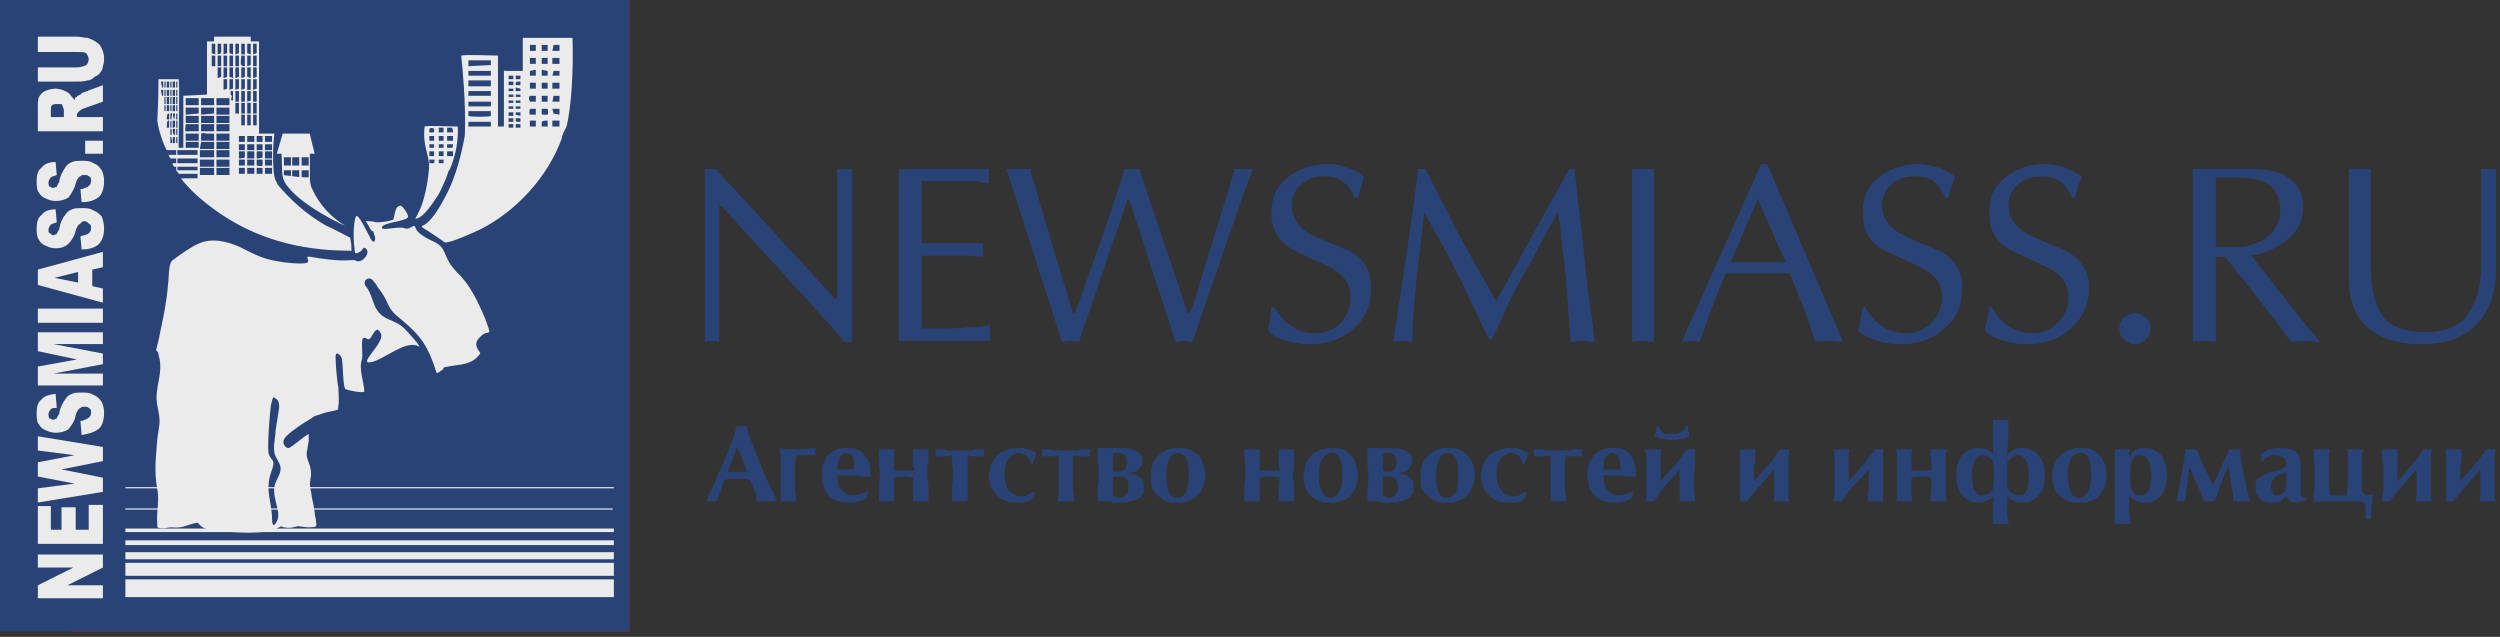
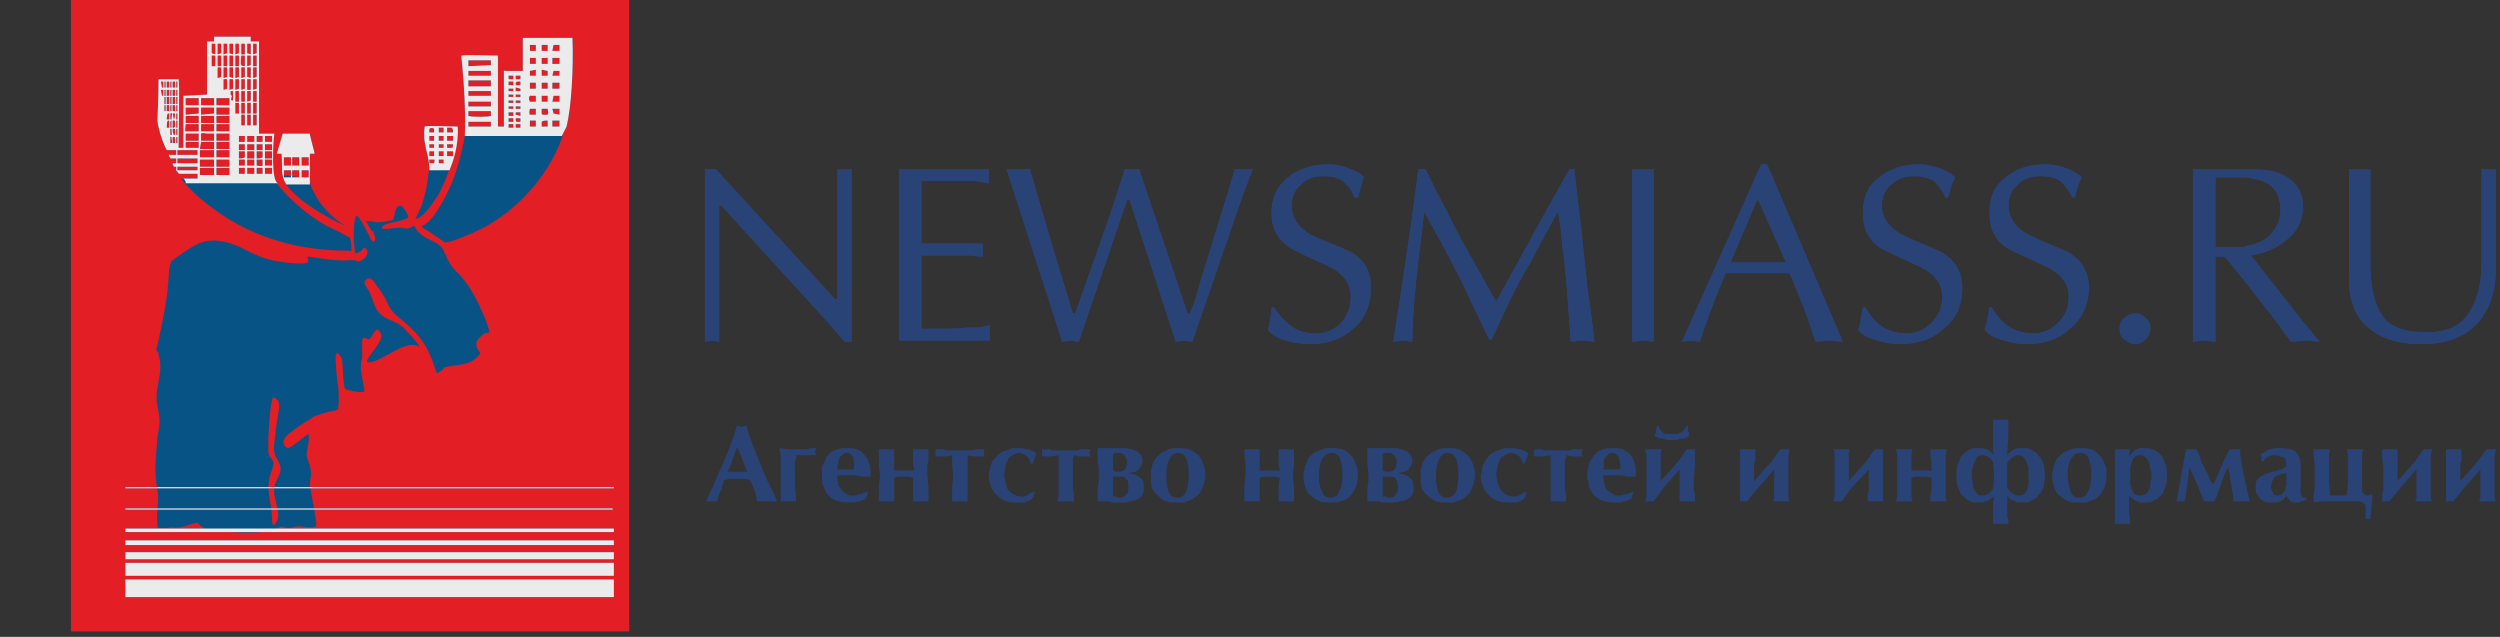
<svg xmlns="http://www.w3.org/2000/svg" width="369" height="94" viewBox="0 0 369 94" fill="none">
  <rect x="0" y="0" width="369" height="94" fill="#333333" stroke="none" />
-   <path fill-rule="evenodd" clip-rule="evenodd" d="M125.7 50.436H124.652L122.732 48.168L106.495 30.367H106.146V50.436L105.099 50.262L104.051 50.436V24.956H105.623L123.255 44.154H123.605V24.956H124.652H125.7V50.436ZM136 35.951H141.761C142.285 35.951 142.983 35.951 143.682 35.951C144.38 35.951 144.904 35.951 145.078 35.951V36.824V37.871C144.729 37.871 144.031 37.871 143.332 37.696C142.459 37.696 141.936 37.696 141.761 37.696H136V48.517C136.873 48.517 138.095 48.517 139.841 48.517C141.761 48.517 142.634 48.342 142.809 48.342C143.507 48.342 144.031 48.342 144.38 48.342C144.554 48.342 145.253 48.168 146.126 47.993V49.215V50.262H132.683V24.956H145.951V26.004V27.051C145.253 26.876 144.554 26.876 144.205 26.702C143.682 26.702 143.158 26.702 142.634 26.702H138.968H136V35.951ZM148.57 24.956H150.316H152.061C152.061 25.305 152.236 25.829 152.585 26.876C152.76 27.574 152.934 28.098 153.109 28.796L155.379 36.475L158.346 46.248H158.696C159.219 44.852 160.092 42.234 161.489 38.395C163.06 34.032 163.933 31.414 164.282 30.367C165.155 27.574 165.854 25.654 166.028 24.956H167.076H168.123L175.281 46.248H175.63C176.154 45.026 176.678 43.63 177.027 42.059L181.391 27.923L182.264 24.956H183.661H184.883C184.359 26.527 183.661 28.098 183.137 29.669L175.979 50.436L174.757 50.262L173.535 50.436L166.726 29.494H166.377L159.219 50.436L157.997 50.262L156.775 50.436L155.204 45.55L148.57 24.956ZM188.026 45.375C188.898 46.597 189.771 47.644 190.644 48.168C191.517 48.866 192.739 49.215 194.136 49.215C195.707 49.215 196.929 48.691 197.977 47.644C198.85 46.597 199.373 45.375 199.373 43.805C199.373 41.885 198.326 40.489 196.405 39.442C194.485 38.569 192.565 37.696 190.819 36.824C188.724 35.602 187.676 33.857 187.676 31.414C187.676 29.145 188.549 27.4 190.12 26.178C191.692 24.956 193.612 24.258 196.056 24.258C197.104 24.258 197.977 24.433 198.85 24.782C199.897 25.131 200.77 25.48 201.294 26.178C201.119 26.527 201.119 26.876 200.945 27.225C200.945 27.4 200.77 27.923 200.421 29.145H199.897C199.548 28.098 199.024 27.4 198.151 26.702C197.453 26.178 196.405 26.004 195.358 26.004C193.961 26.004 192.914 26.353 192.041 27.225C191.168 27.923 190.644 28.97 190.644 30.367C190.644 32.112 191.692 33.682 193.612 34.73C195.533 35.602 197.453 36.3 199.373 37.173C201.468 38.395 202.341 40.14 202.341 42.408C202.341 45.026 201.468 47.12 199.723 48.517C197.977 50.087 195.882 50.785 193.263 50.785C192.215 50.785 190.993 50.611 189.771 50.262C188.549 49.913 187.676 49.389 187.153 48.691C187.327 48.168 187.327 47.644 187.502 47.12C187.502 46.772 187.676 46.073 187.676 45.375H188.026ZM232.369 24.956C232.893 29.843 233.242 32.81 233.417 34.032C233.766 37.696 234.115 40.489 234.29 42.583C234.639 44.677 234.988 47.295 235.337 50.436L233.592 50.262L231.846 50.436C231.671 47.993 231.497 45.55 231.322 43.281C231.147 41.012 230.973 38.744 230.624 36.649C230.449 34.38 230.274 32.635 229.925 31.239C228.529 33.857 227.132 36.3 226.085 38.395C224.688 40.663 223.64 42.758 222.767 44.503C221.895 46.422 221.022 48.342 220.149 50.087H219.8L217.705 45.724C216.832 43.979 216.133 42.234 215.435 41.012C214.737 39.616 213.864 37.871 212.816 35.951C211.943 34.38 211.07 32.81 210.197 31.239C209.848 34.73 209.325 38.395 208.975 41.885C208.626 45.55 208.452 48.342 208.452 50.436L207.055 50.262L205.658 50.436C206.182 47.12 206.88 42.583 207.753 36.649C208.626 30.716 209.15 26.702 209.325 24.956H210.372C211.594 27.4 212.642 29.494 213.515 31.065C214.387 32.984 215.61 35.253 217.006 37.696C218.577 40.489 219.8 42.758 220.847 44.503C224.513 37.871 228.005 31.414 231.671 24.956H232.369ZM240.924 24.956H242.495H244.067V50.436L242.495 50.262L240.924 50.436V24.956ZM272 50.436L270.079 50.262L267.984 50.436C267.111 47.819 266.413 45.724 265.715 44.154C265.366 43.281 264.842 41.885 264.144 40.314H254.716C253.145 43.979 252.446 46.073 252.272 46.422C251.923 47.47 251.399 48.866 250.875 50.436L249.653 50.262L248.256 50.436L259.954 24.258H260.826L272 50.436ZM259.43 29.319L255.414 38.744H263.62L259.43 29.319ZM275.317 45.375C276.015 46.597 276.888 47.644 277.761 48.168C278.808 48.866 280.031 49.215 281.427 49.215C282.824 49.215 284.046 48.691 285.093 47.644C286.141 46.597 286.665 45.375 286.665 43.805C286.665 41.885 285.617 40.489 283.522 39.442C281.602 38.569 279.856 37.696 277.936 36.824C275.841 35.602 274.968 33.857 274.968 31.414C274.968 29.145 275.666 27.4 277.412 26.178C278.808 24.956 280.903 24.258 283.173 24.258C284.221 24.258 285.093 24.433 286.141 24.782C287.014 25.131 287.887 25.48 288.585 26.178C288.41 26.527 288.236 26.876 288.061 27.225C288.061 27.4 287.887 27.923 287.538 29.145H287.188C286.665 28.098 286.141 27.4 285.443 26.702C284.57 26.178 283.697 26.004 282.475 26.004C281.253 26.004 280.031 26.353 279.158 27.225C278.285 27.923 277.761 28.97 277.761 30.367C277.761 32.112 278.808 33.682 280.903 34.73C282.649 35.602 284.57 36.3 286.49 37.173C288.585 38.395 289.633 40.14 289.633 42.408C289.633 45.026 288.76 47.12 286.839 48.517C285.268 50.087 282.998 50.785 280.38 50.785C279.332 50.785 278.285 50.611 277.063 50.262C275.841 49.913 274.793 49.389 274.269 48.691C274.444 48.168 274.618 47.644 274.618 47.12C274.793 46.772 274.793 46.073 274.968 45.375H275.317ZM293.997 45.375C294.695 46.597 295.568 47.644 296.441 48.168C297.489 48.866 298.711 49.215 300.108 49.215C301.504 49.215 302.726 48.691 303.774 47.644C304.821 46.597 305.345 45.375 305.345 43.805C305.345 41.885 304.298 40.489 302.203 39.442C300.282 38.569 298.536 37.696 296.616 36.824C294.521 35.602 293.648 33.857 293.648 31.414C293.648 29.145 294.346 27.4 296.092 26.178C297.489 24.956 299.409 24.258 301.853 24.258C302.901 24.258 303.774 24.433 304.821 24.782C305.694 25.131 306.567 25.48 307.265 26.178C307.091 26.527 306.916 26.876 306.742 27.225C306.742 27.4 306.567 27.923 306.218 29.145H305.869C305.345 28.098 304.821 27.4 304.123 26.702C303.25 26.178 302.377 26.004 301.155 26.004C299.933 26.004 298.711 26.353 297.838 27.225C296.965 27.923 296.441 28.97 296.441 30.367C296.441 32.112 297.489 33.682 299.584 34.73C301.33 35.602 303.25 36.3 305.17 37.173C307.265 38.395 308.313 40.14 308.313 42.408C308.313 45.026 307.265 47.12 305.52 48.517C303.948 50.087 301.679 50.785 299.06 50.785C298.013 50.785 296.965 50.611 295.743 50.262C294.521 49.913 293.473 49.389 292.95 48.691C293.124 48.168 293.299 47.644 293.299 47.12C293.473 46.772 293.473 46.073 293.648 45.375H293.997ZM315.122 46.248C315.645 46.248 316.169 46.422 316.693 46.946C317.217 47.295 317.391 47.819 317.391 48.517C317.391 49.04 317.217 49.564 316.693 50.087C316.344 50.436 315.82 50.785 315.122 50.785C314.598 50.785 314.074 50.436 313.55 50.087C313.027 49.738 312.852 49.215 312.852 48.517C312.852 47.819 313.027 47.295 313.55 46.946C314.074 46.422 314.598 46.248 315.122 46.248ZM326.993 36.475C327.168 36.475 327.517 36.475 327.866 36.475C328.041 36.475 328.39 36.475 328.914 36.475C329.437 36.475 329.961 36.475 330.485 36.475C330.834 36.475 331.358 36.475 331.707 36.3C333.278 35.951 334.326 35.428 335.199 34.555C336.072 33.508 336.595 32.461 336.595 31.065C336.595 28.272 335.199 26.702 332.405 26.353C331.882 26.178 331.358 26.178 330.485 26.178C330.136 26.178 329.437 26.178 328.739 26.178C327.866 26.178 327.342 26.178 326.993 26.178V36.475ZM323.676 24.956H331.532C334.5 24.956 336.595 25.305 337.817 26.353C339.214 27.225 339.912 28.621 339.912 30.541C339.912 32.635 339.039 34.206 337.468 35.428C336.246 36.475 334.5 37.347 332.231 37.696L339.912 47.47L341.658 49.564L342.357 50.436L340.262 50.262L338.167 50.436L335.722 47.12L331.358 41.536L328.39 37.871H326.993V50.436L325.247 50.262L323.676 50.436V24.956ZM349.864 39.093C349.864 42.583 350.562 45.026 351.609 46.597C352.831 48.342 355.101 49.04 358.244 49.04C361.037 49.04 363.132 48.168 364.354 46.248C365.576 44.503 366.274 42.059 366.274 38.744V24.956H367.322H368.369V39.791C368.369 43.281 367.322 46.073 365.401 47.993C363.481 49.913 360.862 50.785 357.371 50.785C353.879 50.785 351.26 49.913 349.34 48.168C348.292 47.295 347.594 46.073 347.07 44.328C346.721 43.107 346.721 41.536 346.721 39.791V24.956H348.292H349.864V39.093Z" fill="#2A4376" />
+   <path fill-rule="evenodd" clip-rule="evenodd" d="M125.7 50.436H124.652L122.732 48.168L106.495 30.367H106.146V50.436L105.099 50.262L104.051 50.436V24.956H105.623L123.255 44.154H123.605V24.956H124.652H125.7V50.436ZM136 35.951H141.761C142.285 35.951 142.983 35.951 143.682 35.951C144.38 35.951 144.904 35.951 145.078 35.951V36.824V37.871C144.729 37.871 144.031 37.871 143.332 37.696C142.459 37.696 141.936 37.696 141.761 37.696H136V48.517C136.873 48.517 138.095 48.517 139.841 48.517C141.761 48.517 142.634 48.342 142.809 48.342C143.507 48.342 144.031 48.342 144.38 48.342C144.554 48.342 145.253 48.168 146.126 47.993V49.215V50.262H132.683V24.956H145.951V26.004V27.051C145.253 26.876 144.554 26.876 144.205 26.702C143.682 26.702 143.158 26.702 142.634 26.702H138.968H136V35.951ZM148.57 24.956H150.316H152.061C152.061 25.305 152.236 25.829 152.585 26.876C152.76 27.574 152.934 28.098 153.109 28.796L155.379 36.475L158.346 46.248H158.696C159.219 44.852 160.092 42.234 161.489 38.395C163.06 34.032 163.933 31.414 164.282 30.367C165.155 27.574 165.854 25.654 166.028 24.956H167.076H168.123L175.281 46.248H175.63C176.154 45.026 176.678 43.63 177.027 42.059L181.391 27.923L182.264 24.956H183.661H184.883C184.359 26.527 183.661 28.098 183.137 29.669L175.979 50.436L174.757 50.262L173.535 50.436L166.726 29.494H166.377L159.219 50.436L157.997 50.262L156.775 50.436L155.204 45.55L148.57 24.956ZM188.026 45.375C188.898 46.597 189.771 47.644 190.644 48.168C191.517 48.866 192.739 49.215 194.136 49.215C195.707 49.215 196.929 48.691 197.977 47.644C198.85 46.597 199.373 45.375 199.373 43.805C199.373 41.885 198.326 40.489 196.405 39.442C194.485 38.569 192.565 37.696 190.819 36.824C188.724 35.602 187.676 33.857 187.676 31.414C187.676 29.145 188.549 27.4 190.12 26.178C191.692 24.956 193.612 24.258 196.056 24.258C197.104 24.258 197.977 24.433 198.85 24.782C199.897 25.131 200.77 25.48 201.294 26.178C201.119 26.527 201.119 26.876 200.945 27.225C200.945 27.4 200.77 27.923 200.421 29.145H199.897C199.548 28.098 199.024 27.4 198.151 26.702C197.453 26.178 196.405 26.004 195.358 26.004C193.961 26.004 192.914 26.353 192.041 27.225C191.168 27.923 190.644 28.97 190.644 30.367C190.644 32.112 191.692 33.682 193.612 34.73C195.533 35.602 197.453 36.3 199.373 37.173C201.468 38.395 202.341 40.14 202.341 42.408C202.341 45.026 201.468 47.12 199.723 48.517C197.977 50.087 195.882 50.785 193.263 50.785C192.215 50.785 190.993 50.611 189.771 50.262C188.549 49.913 187.676 49.389 187.153 48.691C187.327 48.168 187.327 47.644 187.502 47.12C187.502 46.772 187.676 46.073 187.676 45.375H188.026ZM232.369 24.956C232.893 29.843 233.242 32.81 233.417 34.032C233.766 37.696 234.115 40.489 234.29 42.583C234.639 44.677 234.988 47.295 235.337 50.436L233.592 50.262L231.846 50.436C231.671 47.993 231.497 45.55 231.322 43.281C231.147 41.012 230.973 38.744 230.624 36.649C230.449 34.38 230.274 32.635 229.925 31.239C228.529 33.857 227.132 36.3 226.085 38.395C224.688 40.663 223.64 42.758 222.767 44.503C221.895 46.422 221.022 48.342 220.149 50.087H219.8L217.705 45.724C216.832 43.979 216.133 42.234 215.435 41.012C214.737 39.616 213.864 37.871 212.816 35.951C211.943 34.38 211.07 32.81 210.197 31.239C209.848 34.73 209.325 38.395 208.975 41.885C208.626 45.55 208.452 48.342 208.452 50.436L207.055 50.262L205.658 50.436C206.182 47.12 206.88 42.583 207.753 36.649C208.626 30.716 209.15 26.702 209.325 24.956H210.372C211.594 27.4 212.642 29.494 213.515 31.065C214.387 32.984 215.61 35.253 217.006 37.696C218.577 40.489 219.8 42.758 220.847 44.503C224.513 37.871 228.005 31.414 231.671 24.956H232.369ZM240.924 24.956H242.495H244.067V50.436L242.495 50.262L240.924 50.436V24.956ZM272 50.436L270.079 50.262L267.984 50.436C267.111 47.819 266.413 45.724 265.715 44.154C265.366 43.281 264.842 41.885 264.144 40.314H254.716C253.145 43.979 252.446 46.073 252.272 46.422C251.923 47.47 251.399 48.866 250.875 50.436L249.653 50.262L248.256 50.436L259.954 24.258H260.826L272 50.436ZM259.43 29.319L255.414 38.744H263.62L259.43 29.319ZM275.317 45.375C276.015 46.597 276.888 47.644 277.761 48.168C278.808 48.866 280.031 49.215 281.427 49.215C282.824 49.215 284.046 48.691 285.093 47.644C286.141 46.597 286.665 45.375 286.665 43.805C286.665 41.885 285.617 40.489 283.522 39.442C281.602 38.569 279.856 37.696 277.936 36.824C275.841 35.602 274.968 33.857 274.968 31.414C274.968 29.145 275.666 27.4 277.412 26.178C278.808 24.956 280.903 24.258 283.173 24.258C284.221 24.258 285.093 24.433 286.141 24.782C287.014 25.131 287.887 25.48 288.585 26.178C288.41 26.527 288.236 26.876 288.061 27.225C288.061 27.4 287.887 27.923 287.538 29.145H287.188C286.665 28.098 286.141 27.4 285.443 26.702C284.57 26.178 283.697 26.004 282.475 26.004C281.253 26.004 280.031 26.353 279.158 27.225C278.285 27.923 277.761 28.97 277.761 30.367C277.761 32.112 278.808 33.682 280.903 34.73C282.649 35.602 284.57 36.3 286.49 37.173C288.585 38.395 289.633 40.14 289.633 42.408C289.633 45.026 288.76 47.12 286.839 48.517C285.268 50.087 282.998 50.785 280.38 50.785C279.332 50.785 278.285 50.611 277.063 50.262C275.841 49.913 274.793 49.389 274.269 48.691C274.444 48.168 274.618 47.644 274.618 47.12C274.793 46.772 274.793 46.073 274.968 45.375H275.317ZM293.997 45.375C294.695 46.597 295.568 47.644 296.441 48.168C297.489 48.866 298.711 49.215 300.108 49.215C301.504 49.215 302.726 48.691 303.774 47.644C304.821 46.597 305.345 45.375 305.345 43.805C305.345 41.885 304.298 40.489 302.203 39.442C300.282 38.569 298.536 37.696 296.616 36.824C294.521 35.602 293.648 33.857 293.648 31.414C293.648 29.145 294.346 27.4 296.092 26.178C297.489 24.956 299.409 24.258 301.853 24.258C302.901 24.258 303.774 24.433 304.821 24.782C305.694 25.131 306.567 25.48 307.265 26.178C307.091 26.527 306.916 26.876 306.742 27.225C306.742 27.4 306.567 27.923 306.218 29.145H305.869C305.345 28.098 304.821 27.4 304.123 26.702C303.25 26.178 302.377 26.004 301.155 26.004C299.933 26.004 298.711 26.353 297.838 27.225C296.965 27.923 296.441 28.97 296.441 30.367C296.441 32.112 297.489 33.682 299.584 34.73C301.33 35.602 303.25 36.3 305.17 37.173C307.265 38.395 308.313 40.14 308.313 42.408C308.313 45.026 307.265 47.12 305.52 48.517C303.948 50.087 301.679 50.785 299.06 50.785C298.013 50.785 296.965 50.611 295.743 50.262C294.521 49.913 293.473 49.389 292.95 48.691C293.124 48.168 293.299 47.644 293.299 47.12C293.473 46.772 293.473 46.073 293.648 45.375H293.997ZM315.122 46.248C315.645 46.248 316.169 46.422 316.693 46.946C317.217 47.295 317.391 47.819 317.391 48.517C317.391 49.04 317.217 49.564 316.693 50.087C316.344 50.436 315.82 50.785 315.122 50.785C314.598 50.785 314.074 50.436 313.55 50.087C313.027 49.738 312.852 49.215 312.852 48.517C312.852 47.819 313.027 47.295 313.55 46.946ZM326.993 36.475C327.168 36.475 327.517 36.475 327.866 36.475C328.041 36.475 328.39 36.475 328.914 36.475C329.437 36.475 329.961 36.475 330.485 36.475C330.834 36.475 331.358 36.475 331.707 36.3C333.278 35.951 334.326 35.428 335.199 34.555C336.072 33.508 336.595 32.461 336.595 31.065C336.595 28.272 335.199 26.702 332.405 26.353C331.882 26.178 331.358 26.178 330.485 26.178C330.136 26.178 329.437 26.178 328.739 26.178C327.866 26.178 327.342 26.178 326.993 26.178V36.475ZM323.676 24.956H331.532C334.5 24.956 336.595 25.305 337.817 26.353C339.214 27.225 339.912 28.621 339.912 30.541C339.912 32.635 339.039 34.206 337.468 35.428C336.246 36.475 334.5 37.347 332.231 37.696L339.912 47.47L341.658 49.564L342.357 50.436L340.262 50.262L338.167 50.436L335.722 47.12L331.358 41.536L328.39 37.871H326.993V50.436L325.247 50.262L323.676 50.436V24.956ZM349.864 39.093C349.864 42.583 350.562 45.026 351.609 46.597C352.831 48.342 355.101 49.04 358.244 49.04C361.037 49.04 363.132 48.168 364.354 46.248C365.576 44.503 366.274 42.059 366.274 38.744V24.956H367.322H368.369V39.791C368.369 43.281 367.322 46.073 365.401 47.993C363.481 49.913 360.862 50.785 357.371 50.785C353.879 50.785 351.26 49.913 349.34 48.168C348.292 47.295 347.594 46.073 347.07 44.328C346.721 43.107 346.721 41.536 346.721 39.791V24.956H348.292H349.864V39.093Z" fill="#2A4376" />
  <path fill-rule="evenodd" clip-rule="evenodd" d="M125.7 50.436H124.652L122.732 48.168L106.495 30.367H106.146V50.436L105.099 50.262L104.051 50.436V24.956H105.623L123.255 44.154H123.605V24.956H124.652H125.7V50.436ZM136 35.951H141.761C142.285 35.951 142.983 35.951 143.682 35.951C144.38 35.951 144.904 35.951 145.078 35.951V36.824V37.871C144.729 37.871 144.031 37.871 143.332 37.696C142.459 37.696 141.936 37.696 141.761 37.696H136V48.517C136.873 48.517 138.095 48.517 139.841 48.517C141.761 48.517 142.634 48.342 142.809 48.342C143.507 48.342 144.031 48.342 144.38 48.342C144.554 48.342 145.253 48.168 146.126 47.993V49.215V50.262H132.683V24.956H145.951V26.004V27.051C145.253 26.876 144.554 26.876 144.205 26.702C143.682 26.702 143.158 26.702 142.634 26.702H138.968H136V35.951ZM148.57 24.956H150.316H152.061C152.061 25.305 152.236 25.829 152.585 26.876C152.76 27.574 152.934 28.098 153.109 28.796L155.379 36.475L158.346 46.248H158.696C159.219 44.852 160.092 42.234 161.489 38.395C163.06 34.032 163.933 31.414 164.282 30.367C165.155 27.574 165.854 25.654 166.028 24.956H167.076H168.123L175.281 46.248H175.63C176.154 45.026 176.678 43.63 177.027 42.059L181.391 27.923L182.264 24.956H183.661H184.883C184.359 26.527 183.661 28.098 183.137 29.669L175.979 50.436L174.757 50.262L173.535 50.436L166.726 29.494H166.377L159.219 50.436L157.997 50.262L156.775 50.436L155.204 45.55L148.57 24.956ZM188.026 45.375C188.898 46.597 189.771 47.644 190.644 48.168C191.517 48.866 192.739 49.215 194.136 49.215C195.707 49.215 196.929 48.691 197.977 47.644C198.85 46.597 199.373 45.375 199.373 43.805C199.373 41.885 198.326 40.489 196.405 39.442C194.485 38.569 192.565 37.696 190.819 36.824C188.724 35.602 187.676 33.857 187.676 31.414C187.676 29.145 188.549 27.4 190.12 26.178C191.692 24.956 193.612 24.258 196.056 24.258C197.104 24.258 197.977 24.433 198.85 24.782C199.897 25.131 200.77 25.48 201.294 26.178C201.119 26.527 201.119 26.876 200.945 27.225C200.945 27.4 200.77 27.923 200.421 29.145H199.897C199.548 28.098 199.024 27.4 198.151 26.702C197.453 26.178 196.405 26.004 195.358 26.004C193.961 26.004 192.914 26.353 192.041 27.225C191.168 27.923 190.644 28.97 190.644 30.367C190.644 32.112 191.692 33.682 193.612 34.73C195.533 35.602 197.453 36.3 199.373 37.173C201.468 38.395 202.341 40.14 202.341 42.408C202.341 45.026 201.468 47.12 199.723 48.517C197.977 50.087 195.882 50.785 193.263 50.785C192.215 50.785 190.993 50.611 189.771 50.262C188.549 49.913 187.676 49.389 187.153 48.691C187.327 48.168 187.327 47.644 187.502 47.12C187.502 46.772 187.676 46.073 187.676 45.375H188.026ZM232.369 24.956C232.893 29.843 233.242 32.81 233.417 34.032C233.766 37.696 234.115 40.489 234.29 42.583C234.639 44.677 234.988 47.295 235.337 50.436L233.592 50.262L231.846 50.436C231.671 47.993 231.497 45.55 231.322 43.281C231.147 41.012 230.973 38.744 230.624 36.649C230.449 34.38 230.274 32.635 229.925 31.239C228.529 33.857 227.132 36.3 226.085 38.395C224.688 40.663 223.64 42.758 222.767 44.503C221.895 46.422 221.022 48.342 220.149 50.087H219.8L217.705 45.724C216.832 43.979 216.133 42.234 215.435 41.012C214.737 39.616 213.864 37.871 212.816 35.951C211.943 34.38 211.07 32.81 210.197 31.239C209.848 34.73 209.325 38.395 208.975 41.885C208.626 45.55 208.452 48.342 208.452 50.436L207.055 50.262L205.658 50.436C206.182 47.12 206.88 42.583 207.753 36.649C208.626 30.716 209.15 26.702 209.325 24.956H210.372C211.594 27.4 212.642 29.494 213.515 31.065C214.387 32.984 215.61 35.253 217.006 37.696C218.577 40.489 219.8 42.758 220.847 44.503C224.513 37.871 228.005 31.414 231.671 24.956H232.369ZM240.924 24.956H242.495H244.067V50.436L242.495 50.262L240.924 50.436V24.956ZM272 50.436L270.079 50.262L267.984 50.436C267.111 47.819 266.413 45.724 265.715 44.154C265.366 43.281 264.842 41.885 264.144 40.314H254.716C253.145 43.979 252.446 46.073 252.272 46.422C251.923 47.47 251.399 48.866 250.875 50.436L249.653 50.262L248.256 50.436L259.954 24.258H260.826L272 50.436ZM259.43 29.319L255.414 38.744H263.62L259.43 29.319ZM275.317 45.375C276.015 46.597 276.888 47.644 277.761 48.168C278.808 48.866 280.031 49.215 281.427 49.215C282.824 49.215 284.046 48.691 285.093 47.644C286.141 46.597 286.665 45.375 286.665 43.805C286.665 41.885 285.617 40.489 283.522 39.442C281.602 38.569 279.856 37.696 277.936 36.824C275.841 35.602 274.968 33.857 274.968 31.414C274.968 29.145 275.666 27.4 277.412 26.178C278.808 24.956 280.903 24.258 283.173 24.258C284.221 24.258 285.093 24.433 286.141 24.782C287.014 25.131 287.887 25.48 288.585 26.178C288.41 26.527 288.236 26.876 288.061 27.225C288.061 27.4 287.887 27.923 287.538 29.145H287.188C286.665 28.098 286.141 27.4 285.443 26.702C284.57 26.178 283.697 26.004 282.475 26.004C281.253 26.004 280.031 26.353 279.158 27.225C278.285 27.923 277.761 28.97 277.761 30.367C277.761 32.112 278.808 33.682 280.903 34.73C282.649 35.602 284.57 36.3 286.49 37.173C288.585 38.395 289.633 40.14 289.633 42.408C289.633 45.026 288.76 47.12 286.839 48.517C285.268 50.087 282.998 50.785 280.38 50.785C279.332 50.785 278.285 50.611 277.063 50.262C275.841 49.913 274.793 49.389 274.269 48.691C274.444 48.168 274.618 47.644 274.618 47.12C274.793 46.772 274.793 46.073 274.968 45.375H275.317ZM293.997 45.375C294.695 46.597 295.568 47.644 296.441 48.168C297.489 48.866 298.711 49.215 300.108 49.215C301.504 49.215 302.726 48.691 303.774 47.644C304.821 46.597 305.345 45.375 305.345 43.805C305.345 41.885 304.298 40.489 302.203 39.442C300.282 38.569 298.536 37.696 296.616 36.824C294.521 35.602 293.648 33.857 293.648 31.414C293.648 29.145 294.346 27.4 296.092 26.178C297.489 24.956 299.409 24.258 301.853 24.258C302.901 24.258 303.774 24.433 304.821 24.782C305.694 25.131 306.567 25.48 307.265 26.178C307.091 26.527 306.916 26.876 306.742 27.225C306.742 27.4 306.567 27.923 306.218 29.145H305.869C305.345 28.098 304.821 27.4 304.123 26.702C303.25 26.178 302.377 26.004 301.155 26.004C299.933 26.004 298.711 26.353 297.838 27.225C296.965 27.923 296.441 28.97 296.441 30.367C296.441 32.112 297.489 33.682 299.584 34.73C301.33 35.602 303.25 36.3 305.17 37.173C307.265 38.395 308.313 40.14 308.313 42.408C308.313 45.026 307.265 47.12 305.52 48.517C303.948 50.087 301.679 50.785 299.06 50.785C298.013 50.785 296.965 50.611 295.743 50.262C294.521 49.913 293.473 49.389 292.95 48.691C293.124 48.168 293.299 47.644 293.299 47.12C293.473 46.772 293.473 46.073 293.648 45.375H293.997ZM315.122 46.248C315.645 46.248 316.169 46.422 316.693 46.946C317.217 47.295 317.391 47.819 317.391 48.517C317.391 49.04 317.217 49.564 316.693 50.087C316.344 50.436 315.82 50.785 315.122 50.785C314.598 50.785 314.074 50.436 313.55 50.087C313.027 49.738 312.852 49.215 312.852 48.517C312.852 47.819 313.027 47.295 313.55 46.946C314.074 46.422 314.598 46.248 315.122 46.248ZM326.993 36.475C327.168 36.475 327.517 36.475 327.866 36.475C328.041 36.475 328.39 36.475 328.914 36.475C329.437 36.475 329.961 36.475 330.485 36.475C330.834 36.475 331.358 36.475 331.707 36.3C333.278 35.951 334.326 35.428 335.199 34.555C336.072 33.508 336.595 32.461 336.595 31.065C336.595 28.272 335.199 26.702 332.405 26.353C331.882 26.178 331.358 26.178 330.485 26.178C330.136 26.178 329.437 26.178 328.739 26.178C327.866 26.178 327.342 26.178 326.993 26.178V36.475ZM323.676 24.956H331.532C334.5 24.956 336.595 25.305 337.817 26.353C339.214 27.225 339.912 28.621 339.912 30.541C339.912 32.635 339.039 34.206 337.468 35.428C336.246 36.475 334.5 37.347 332.231 37.696L339.912 47.47L341.658 49.564L342.357 50.436L340.262 50.262L338.167 50.436L335.722 47.12L331.358 41.536L328.39 37.871H326.993V50.436L325.247 50.262L323.676 50.436V24.956ZM349.864 39.093C349.864 42.583 350.562 45.026 351.609 46.597C352.831 48.342 355.101 49.04 358.244 49.04C361.037 49.04 363.132 48.168 364.354 46.248C365.576 44.503 366.274 42.059 366.274 38.744V24.956H367.322H368.369V39.791C368.369 43.281 367.322 46.073 365.401 47.993C363.481 49.913 360.862 50.785 357.371 50.785C353.879 50.785 351.26 49.913 349.34 48.168C348.292 47.295 347.594 46.073 347.07 44.328C346.721 43.107 346.721 41.536 346.721 39.791V24.956H348.292H349.864V39.093Z" fill="#2A4376" />
  <path d="M104.75 72.775L104.226 73.997H105.099H105.797L106.146 72.95C106.321 72.601 106.321 72.426 106.495 72.251C106.495 71.903 106.495 71.728 106.67 71.553L106.845 70.855L107.717 70.681C107.892 70.681 108.067 70.681 108.241 70.681C108.416 70.681 108.59 70.681 108.765 70.681C109.114 70.681 109.289 70.681 109.463 70.681C109.638 70.681 109.812 70.681 109.812 70.681L110.685 70.855L111.035 71.553L111.558 72.95L111.733 73.997H113.13H114.701L114.177 72.775C113.13 70.855 112.257 68.587 111.209 65.969L110.511 64.049L110.162 62.827L109.463 63.002L108.765 62.827L108.416 64.049L107.717 65.969C107.194 67.365 106.67 68.587 106.146 69.634C105.622 70.855 105.273 71.903 104.75 72.775ZM107.368 69.634L107.717 68.936L108.416 67.016L108.765 65.969L109.289 67.016L109.987 68.936L110.336 69.634H109.812C109.638 69.634 109.463 69.634 109.289 69.634C109.289 69.634 109.114 69.634 108.94 69.634C108.59 69.634 108.241 69.634 107.892 69.634H107.368ZM115.225 73.997H116.272H117.494V73.299L117.32 71.903V70.157V68.587C117.32 68.237 117.32 68.063 117.494 67.714C117.494 67.54 117.494 67.365 117.494 67.19H118.367H120.462L120.287 66.667L120.462 66.143C120.113 66.143 119.764 66.143 119.589 66.143C119.24 66.318 119.065 66.318 118.716 66.318C118.542 66.318 118.192 66.318 118.018 66.318H116.272L115.05 66.143L115.225 67.19V68.587V70.157V71.903V73.299V73.997ZM127.271 73.822L127.794 73.648L127.969 73.124L128.144 72.601H127.969L127.445 72.775C127.271 72.95 126.922 72.95 126.747 72.95C126.398 73.124 126.223 73.124 125.874 73.124C125.525 73.124 125.35 73.124 125.001 72.95C124.827 72.775 124.477 72.601 124.303 72.426C124.128 72.251 123.954 71.903 123.779 71.728C123.779 71.379 123.604 71.03 123.604 70.681V70.157H126.223L127.096 70.332H127.969H128.493V69.634C128.493 68.587 128.144 67.714 127.445 67.016C127.271 66.667 126.922 66.492 126.398 66.318C126.049 66.143 125.525 66.143 125.001 66.143C124.477 66.143 123.954 66.143 123.604 66.318C123.081 66.492 122.732 66.667 122.382 67.016C122.208 67.19 122.033 67.365 121.859 67.714C121.859 67.888 121.684 68.063 121.684 68.237C121.51 68.587 121.335 68.761 121.335 69.11C121.335 69.459 121.335 69.808 121.335 70.157C121.335 70.506 121.335 70.855 121.335 71.03C121.335 71.379 121.51 71.728 121.684 72.077C121.859 72.775 122.382 73.299 122.906 73.648C123.604 73.997 124.303 74.171 125.35 74.171C125.525 74.171 125.699 74.171 125.874 74.171C126.049 74.171 126.398 74.171 126.572 73.997C126.747 73.997 126.747 73.997 126.922 73.997C127.096 73.997 127.096 73.822 127.271 73.822ZM126.049 69.285H123.604V68.936C123.604 68.587 123.779 68.237 123.779 67.888C123.954 67.54 123.954 67.365 124.303 67.19C124.477 67.016 124.652 66.841 125.001 66.841C125.35 66.841 125.525 67.016 125.874 67.365C126.049 67.714 126.049 68.237 126.049 68.936V69.285ZM134.778 73.299V73.997H135.825H137.047V73.299V71.903L136.873 70.157V68.587C137.047 68.237 137.047 67.888 137.047 67.714C137.047 67.365 137.047 67.19 137.047 67.016V66.318H135.825H134.778V67.016V68.587L134.952 69.459H133.905H132.683H131.984V68.587C131.984 68.237 131.984 67.888 131.984 67.714C131.984 67.365 131.984 67.19 131.984 67.016V66.318H130.762H129.715V67.016V68.587L129.889 70.157L129.715 71.903V73.299V73.997H130.762H131.984V73.299V71.903V70.506L132.683 70.332H133.905L134.778 70.506V71.903V73.299ZM140.539 73.997H141.761H142.809V73.299V71.903V70.157V68.587C142.809 68.412 142.809 68.237 142.809 68.063C142.809 67.888 142.809 67.714 142.809 67.54C142.809 67.54 142.809 67.365 142.809 67.19L143.681 67.365H145.253V66.841V66.318C144.904 66.318 144.729 66.318 144.554 66.318C144.38 66.318 144.205 66.318 144.031 66.318C143.856 66.318 143.681 66.492 143.332 66.492H139.841C139.666 66.492 139.492 66.492 139.317 66.318C139.317 66.318 139.142 66.318 138.968 66.318C138.968 66.318 138.793 66.318 138.619 66.318C138.444 66.318 138.269 66.318 138.095 66.318V66.841V67.365H139.666L140.539 67.19V68.587L140.714 70.157L140.539 71.903V73.299V73.997ZM152.061 68.412H152.411L152.76 67.54L152.934 66.841L152.585 66.667C152.236 66.492 151.887 66.318 151.538 66.318C151.189 66.143 150.665 66.143 150.316 66.143C149.966 66.143 149.617 66.143 149.443 66.143C149.094 66.318 148.744 66.318 148.57 66.492C148.221 66.492 148.046 66.667 147.697 66.841C147.522 67.016 147.348 67.016 147.173 67.19C146.999 67.54 146.824 67.714 146.649 67.888C146.475 68.063 146.3 68.412 146.3 68.587C146.126 68.936 146.126 69.11 146.126 69.459C145.951 69.634 145.951 69.983 145.951 70.332C145.951 70.855 146.126 71.379 146.3 71.903C146.475 72.426 146.824 72.775 147.173 73.124C147.522 73.473 148.046 73.822 148.57 73.997C149.094 74.171 149.617 74.171 150.141 74.171C150.49 74.171 150.839 74.171 151.189 74.171C151.538 73.997 151.712 73.997 152.061 73.822L152.411 73.473L152.585 73.124L152.76 72.601H152.585L152.061 72.775C151.887 72.95 151.712 73.124 151.538 73.124C151.189 73.299 151.014 73.299 150.839 73.299C150.316 73.299 149.966 73.124 149.617 72.95C149.268 72.775 149.094 72.601 148.744 72.251C148.57 71.903 148.57 71.553 148.395 71.204C148.395 70.855 148.221 70.506 148.221 69.983C148.221 69.634 148.395 69.285 148.395 68.936C148.395 68.587 148.57 68.237 148.744 67.888C148.919 67.54 149.094 67.365 149.443 67.19C149.792 67.016 149.966 66.841 150.316 66.841C150.49 66.841 150.665 66.841 150.665 66.841C150.839 67.016 150.839 67.016 151.014 67.016C151.189 67.016 151.189 67.016 151.363 67.19C151.363 67.19 151.538 67.19 151.538 67.365C151.712 67.365 151.712 67.365 151.712 67.54C151.887 67.54 151.887 67.714 151.887 67.888C151.887 67.888 152.061 67.888 152.061 68.063C152.061 68.063 152.061 68.237 152.061 68.412ZM156.077 73.997H157.299H158.521V73.299L158.346 71.903V70.157V68.587C158.346 68.412 158.346 68.237 158.346 68.063C158.346 67.888 158.346 67.714 158.346 67.54C158.346 67.54 158.521 67.365 158.521 67.19L159.394 67.365H160.965L160.791 66.841L160.965 66.318C160.616 66.318 160.441 66.318 160.092 66.318C159.918 66.318 159.743 66.318 159.569 66.318C159.394 66.318 159.219 66.492 159.045 66.492H155.379C155.379 66.492 155.204 66.492 155.029 66.318C154.855 66.318 154.855 66.318 154.68 66.318C154.506 66.318 154.506 66.318 154.331 66.318C154.156 66.318 153.982 66.318 153.807 66.318V66.841V67.365H155.204L156.251 67.19V68.587V70.157V71.903V73.299L156.077 73.997ZM162.013 73.997C162.187 73.997 162.187 73.997 162.362 73.997H162.536C162.711 73.997 162.886 73.997 163.06 73.997C163.235 73.997 163.409 73.997 163.584 73.997C163.758 73.997 163.933 73.997 164.108 74.171C164.282 74.171 164.457 74.171 164.631 74.171C164.981 74.171 165.155 74.171 165.33 74.171C165.853 74.171 166.377 74.171 166.726 73.997C167.25 73.997 167.599 73.822 167.948 73.648C168.298 73.473 168.472 73.299 168.647 72.95C168.821 72.775 168.821 72.426 168.821 71.903C168.821 71.553 168.821 71.204 168.647 70.855C168.472 70.681 168.123 70.332 167.774 70.157C167.425 69.983 167.076 69.983 166.552 69.808C166.901 69.808 167.25 69.634 167.599 69.634C167.948 69.459 168.123 69.285 168.298 68.936C168.472 68.761 168.647 68.412 168.647 68.063C168.647 67.54 168.472 67.19 168.123 66.841C167.948 66.667 167.599 66.492 167.076 66.318C166.552 66.143 165.853 66.143 165.155 66.143C164.981 66.143 164.806 66.143 164.631 66.143C164.457 66.143 164.282 66.143 164.282 66.143C164.108 66.143 164.108 66.143 164.108 66.143C163.933 66.143 163.933 66.143 163.933 66.143C163.758 66.143 163.758 66.143 163.584 66.143C163.584 66.143 163.409 66.143 163.235 66.143C163.06 66.143 162.886 66.143 162.536 66.143C162.362 66.143 162.187 66.143 162.013 66.143C162.013 66.667 162.013 67.365 162.013 68.063C162.187 68.761 162.187 69.459 162.187 70.157C162.187 70.855 162.187 71.379 162.013 72.077C162.013 72.775 162.013 73.299 162.013 73.997ZM164.282 67.016C164.457 67.016 164.457 66.841 164.631 66.841H164.806C164.981 66.841 164.981 66.841 165.155 66.841C165.33 66.841 165.504 66.841 165.679 67.016C165.853 67.016 166.028 67.19 166.203 67.54C166.203 67.714 166.377 67.888 166.377 68.237C166.377 68.412 166.203 68.761 166.203 68.936C166.203 69.11 166.028 69.285 165.853 69.459C165.679 69.459 165.504 69.634 165.155 69.634C164.981 69.634 164.981 69.634 164.806 69.634H164.631C164.457 69.459 164.282 69.459 164.282 69.459C164.282 69.285 164.282 68.936 164.282 68.587C164.282 68.237 164.282 68.063 164.282 67.714C164.282 67.365 164.282 67.19 164.282 67.016ZM164.282 70.332C164.457 70.332 164.631 70.332 164.806 70.332C164.806 70.332 164.981 70.332 165.155 70.332C165.679 70.332 166.028 70.332 166.203 70.681C166.552 70.855 166.552 71.379 166.552 71.903C166.552 72.426 166.552 72.775 166.203 72.95C166.028 73.299 165.679 73.473 165.155 73.473C164.981 73.473 164.981 73.473 164.806 73.299H164.631C164.457 73.299 164.457 73.299 164.282 73.299V72.251C164.282 72.251 164.282 72.077 164.282 71.903C164.282 71.728 164.282 71.553 164.282 71.379C164.282 71.204 164.282 71.03 164.282 70.855C164.282 70.681 164.282 70.506 164.282 70.332ZM170.043 68.936C169.869 69.285 169.869 69.459 169.869 69.634C169.869 69.983 169.869 70.157 169.869 70.332C169.869 71.03 169.869 71.553 170.043 72.077C170.218 72.426 170.567 72.95 170.916 73.124C171.266 73.473 171.615 73.822 172.138 73.997C172.662 74.171 173.186 74.171 173.71 74.171C174.059 74.171 174.233 74.171 174.408 74.171C174.757 74.171 174.932 74.171 175.106 73.997C175.979 73.822 176.678 73.299 177.201 72.601C177.551 71.903 177.9 71.03 177.9 69.983C177.9 69.459 177.725 68.761 177.551 68.412C177.376 67.888 177.201 67.54 176.852 67.19C176.503 66.841 175.979 66.492 175.456 66.318C175.106 66.143 174.408 66.143 173.884 66.143C173.361 66.143 173.011 66.143 172.488 66.318C172.138 66.492 171.789 66.667 171.44 66.841C171.091 67.19 170.742 67.365 170.567 67.714C170.218 68.063 170.043 68.587 170.043 68.936ZM172.138 70.332C172.138 69.11 172.313 68.237 172.662 67.714C172.837 67.19 173.361 66.841 173.884 66.841C174.932 66.841 175.456 67.888 175.456 69.983C175.456 71.204 175.281 72.077 175.106 72.601C174.757 73.124 174.408 73.473 173.884 73.473C173.186 73.473 172.837 73.299 172.488 72.601C172.313 72.077 172.138 71.379 172.138 70.332ZM188.724 73.299V73.997H189.771H190.993V73.299V71.903L190.819 70.157L190.993 68.587C190.993 68.237 190.993 67.888 190.993 67.714C190.993 67.365 190.993 67.19 190.993 67.016V66.318H189.771H188.724V67.016V68.587L188.898 69.459H187.851H186.629H185.93V68.587C185.93 68.237 185.93 67.888 185.93 67.714C185.93 67.365 185.93 67.19 185.93 67.016V66.318H184.883H183.661V67.016L183.835 68.587V70.157L183.661 71.903V73.299V73.997H184.883H185.93V73.299V71.903V70.506L186.629 70.332H187.851L188.898 70.506L188.724 71.903V73.299ZM192.565 68.936C192.565 69.285 192.565 69.459 192.39 69.634C192.39 69.983 192.39 70.157 192.39 70.332C192.39 71.03 192.565 71.553 192.739 72.077C192.914 72.426 193.088 72.95 193.438 73.124C193.787 73.473 194.31 73.822 194.834 73.997C195.183 74.171 195.707 74.171 196.405 74.171C196.58 74.171 196.755 74.171 197.104 74.171C197.278 74.171 197.453 74.171 197.802 73.997C198.675 73.822 199.373 73.299 199.723 72.601C200.246 71.903 200.421 71.03 200.421 69.983C200.421 69.459 200.246 68.761 200.072 68.412C199.897 67.888 199.723 67.54 199.373 67.19C199.024 66.841 198.675 66.492 198.151 66.318C197.628 66.143 197.104 66.143 196.405 66.143C196.056 66.143 195.533 66.143 195.183 66.318C194.66 66.492 194.31 66.667 193.961 66.841C193.612 67.19 193.263 67.365 193.088 67.714C192.914 68.063 192.739 68.587 192.565 68.936ZM194.66 70.332C194.66 69.11 194.834 68.237 195.183 67.714C195.533 67.19 195.882 66.841 196.58 66.841C197.628 66.841 198.151 67.888 198.151 69.983C198.151 71.204 197.977 72.077 197.628 72.601C197.453 73.124 196.929 73.473 196.405 73.473C195.882 73.473 195.358 73.299 195.183 72.601C194.834 72.077 194.66 71.379 194.66 70.332ZM201.817 73.997C201.992 73.997 201.992 73.997 202.167 73.997H202.341C202.516 73.997 202.69 73.997 202.865 73.997C203.04 73.997 203.214 73.997 203.389 73.997C203.563 73.997 203.738 73.997 203.912 74.171C204.087 74.171 204.262 74.171 204.436 74.171C204.785 74.171 204.96 74.171 205.135 74.171C205.658 74.171 206.182 74.171 206.531 73.997C207.055 73.997 207.404 73.822 207.753 73.648C208.102 73.473 208.277 73.299 208.452 72.95C208.626 72.775 208.626 72.426 208.626 71.903C208.626 71.553 208.626 71.204 208.452 70.855C208.277 70.681 207.928 70.332 207.579 70.157C207.23 69.983 206.88 69.983 206.357 69.808C206.706 69.808 207.055 69.634 207.404 69.634C207.753 69.459 207.928 69.285 208.102 68.936C208.277 68.761 208.452 68.412 208.452 68.063C208.452 67.54 208.277 67.19 207.928 66.841C207.753 66.667 207.404 66.492 206.88 66.318C206.357 66.143 205.658 66.143 204.96 66.143C204.785 66.143 204.611 66.143 204.436 66.143C204.262 66.143 204.087 66.143 204.087 66.143C203.912 66.143 203.912 66.143 203.912 66.143C203.738 66.143 203.738 66.143 203.563 66.143C203.563 66.143 203.563 66.143 203.389 66.143C203.389 66.143 203.214 66.143 203.04 66.143C202.865 66.143 202.516 66.143 202.341 66.143C202.167 66.143 201.992 66.143 201.817 66.143C201.817 66.667 201.817 67.365 201.817 68.063C201.817 68.761 201.992 69.459 201.992 70.157C201.992 70.855 201.992 71.379 201.817 72.077C201.817 72.775 201.817 73.299 201.817 73.997ZM204.087 67.016C204.262 67.016 204.262 66.841 204.436 66.841H204.611C204.611 66.841 204.785 66.841 204.96 66.841C205.135 66.841 205.309 66.841 205.484 67.016C205.658 67.016 205.833 67.19 206.007 67.54C206.007 67.714 206.182 67.888 206.182 68.237C206.182 68.412 206.007 68.761 206.007 68.936C206.007 69.11 205.833 69.285 205.658 69.459C205.484 69.459 205.309 69.634 204.96 69.634C204.785 69.634 204.785 69.634 204.611 69.634H204.436C204.262 69.459 204.087 69.459 204.087 69.459C204.087 69.285 204.087 68.936 204.087 68.587C204.087 68.237 204.087 68.063 204.087 67.714C204.087 67.365 204.087 67.19 204.087 67.016ZM204.087 70.332C204.262 70.332 204.436 70.332 204.436 70.332C204.611 70.332 204.785 70.332 204.96 70.332C205.484 70.332 205.833 70.332 206.007 70.681C206.182 70.855 206.357 71.379 206.357 71.903C206.357 72.426 206.182 72.775 206.007 72.95C205.833 73.299 205.484 73.473 204.96 73.473C204.785 73.473 204.785 73.473 204.611 73.299H204.436C204.262 73.299 204.262 73.299 204.087 73.299V72.251C204.087 72.251 204.087 72.077 204.087 71.903C204.087 71.728 204.087 71.553 204.087 71.379C204.087 71.204 204.087 71.03 204.087 70.855C204.087 70.681 204.087 70.506 204.087 70.332ZM209.848 68.936C209.674 69.285 209.674 69.459 209.674 69.634C209.674 69.983 209.674 70.157 209.674 70.332C209.674 71.03 209.674 71.553 209.848 72.077C210.023 72.426 210.372 72.95 210.721 73.124C211.07 73.473 211.42 73.822 211.943 73.997C212.467 74.171 212.991 74.171 213.515 74.171C213.864 74.171 214.038 74.171 214.213 74.171C214.562 74.171 214.737 74.171 214.911 73.997C215.784 73.822 216.482 73.299 217.006 72.601C217.355 71.903 217.705 71.03 217.705 69.983C217.705 69.459 217.53 68.761 217.355 68.412C217.181 67.888 216.832 67.54 216.657 67.19C216.133 66.841 215.784 66.492 215.26 66.318C214.911 66.143 214.213 66.143 213.689 66.143C213.165 66.143 212.816 66.143 212.292 66.318C211.943 66.492 211.594 66.667 211.245 66.841C210.896 67.19 210.547 67.365 210.372 67.714C210.023 68.063 209.848 68.587 209.848 68.936ZM211.943 70.332C211.943 69.11 212.118 68.237 212.467 67.714C212.642 67.19 213.165 66.841 213.689 66.841C214.737 66.841 215.26 67.888 215.26 69.983C215.26 71.204 215.086 72.077 214.911 72.601C214.562 73.124 214.213 73.473 213.515 73.473C212.991 73.473 212.642 73.299 212.292 72.601C212.118 72.077 211.943 71.379 211.943 70.332ZM224.688 68.412H225.037L225.386 67.54L225.561 66.841L225.212 66.667C224.862 66.492 224.513 66.318 224.164 66.318C223.815 66.143 223.466 66.143 222.942 66.143C222.593 66.143 222.244 66.143 222.069 66.143C221.72 66.318 221.371 66.318 221.196 66.492C220.847 66.492 220.672 66.667 220.323 66.841C220.149 67.016 219.974 67.016 219.8 67.19C219.625 67.54 219.45 67.714 219.276 67.888C219.101 68.063 219.101 68.412 218.927 68.587C218.752 68.936 218.752 69.11 218.752 69.459C218.752 69.634 218.577 69.983 218.577 70.332C218.577 70.855 218.752 71.379 218.927 71.903C219.101 72.426 219.45 72.775 219.8 73.124C220.149 73.473 220.672 73.822 221.196 73.997C221.72 74.171 222.244 74.171 222.767 74.171C223.117 74.171 223.466 74.171 223.815 74.171C224.164 73.997 224.513 73.997 224.688 73.822L225.037 73.473L225.212 73.124L225.386 72.601H225.212L224.688 72.775C224.513 72.95 224.339 73.124 224.164 73.124C223.815 73.299 223.64 73.299 223.466 73.299C222.942 73.299 222.593 73.124 222.244 72.95C221.894 72.775 221.72 72.601 221.545 72.251C221.196 71.903 221.196 71.553 221.022 71.204C221.022 70.855 220.847 70.506 220.847 69.983C220.847 69.634 221.022 69.285 221.022 68.936C221.022 68.587 221.196 68.237 221.371 67.888C221.545 67.54 221.72 67.365 222.069 67.19C222.418 67.016 222.593 66.841 223.117 66.841H223.291C223.466 67.016 223.64 67.016 223.64 67.016C223.815 67.016 223.815 67.016 223.989 67.19C223.989 67.19 224.164 67.19 224.164 67.365C224.339 67.365 224.339 67.365 224.339 67.54C224.513 67.54 224.513 67.714 224.513 67.888C224.513 67.888 224.688 67.888 224.688 68.063C224.688 68.063 224.688 68.237 224.688 68.412ZM228.878 73.997H229.925H231.147V73.299L230.973 71.903V70.157V68.587C230.973 68.412 230.973 68.237 230.973 68.063C230.973 67.888 230.973 67.714 231.147 67.54C231.147 67.54 231.147 67.365 231.147 67.19L232.02 67.365H233.592L233.417 66.841L233.592 66.318C233.242 66.318 233.068 66.318 232.893 66.318C232.544 66.318 232.369 66.318 232.195 66.318C232.02 66.318 231.846 66.492 231.671 66.492H228.005C228.005 66.492 227.83 66.492 227.656 66.318C227.481 66.318 227.481 66.318 227.307 66.318C227.132 66.318 227.132 66.318 226.957 66.318C226.783 66.318 226.608 66.318 226.434 66.318V66.841V67.365H227.83L228.878 67.19V68.587V70.157V71.903V73.299V73.997ZM240.226 73.822L240.749 73.648L240.924 73.124L241.099 72.601H240.924L240.575 72.775C240.226 72.95 240.051 72.95 239.702 72.95C239.527 73.124 239.178 73.124 239.004 73.124C238.654 73.124 238.305 73.124 238.131 72.95C237.782 72.775 237.607 72.601 237.258 72.426C237.083 72.251 236.909 71.903 236.909 71.728C236.734 71.379 236.734 71.03 236.734 70.681L236.559 70.157H239.353L240.051 70.332H240.924H241.448V69.634C241.448 68.587 241.099 67.714 240.575 67.016C240.226 66.667 239.876 66.492 239.527 66.318C239.004 66.143 238.654 66.143 237.956 66.143C237.432 66.143 237.083 66.143 236.559 66.318C236.21 66.492 235.687 66.667 235.512 67.016C235.163 67.19 235.163 67.365 234.988 67.714C234.814 67.888 234.639 68.063 234.639 68.237C234.464 68.587 234.464 68.761 234.464 69.11C234.29 69.459 234.29 69.808 234.29 70.157C234.29 70.506 234.29 70.855 234.464 71.03C234.464 71.379 234.464 71.728 234.639 72.077C234.988 72.775 235.337 73.299 236.036 73.648C236.559 73.997 237.432 74.171 238.305 74.171C238.48 74.171 238.829 74.171 239.004 74.171C239.178 74.171 239.353 74.171 239.527 73.997C239.702 73.997 239.876 73.997 239.876 73.997C240.051 73.997 240.226 73.822 240.226 73.822ZM239.178 69.285H236.559L236.734 68.936C236.734 68.587 236.734 68.237 236.734 67.888C236.909 67.54 237.083 67.365 237.258 67.19C237.432 67.016 237.607 66.841 237.956 66.841C238.305 66.841 238.654 67.016 238.829 67.365C239.004 67.714 239.178 68.237 239.178 68.936V69.285ZM247.907 73.473V73.997H248.955H250.177V73.473C250.177 73.299 250.177 73.124 250.177 72.95C250.002 72.601 250.002 72.426 250.002 72.077V70.506L250.177 68.761V67.365V66.318H249.479H248.955L247.733 68.063L245.114 71.03V68.412C245.114 68.412 245.114 68.237 245.114 68.063C245.114 67.888 245.114 67.714 245.114 67.54C245.114 67.365 245.114 67.19 245.114 67.19C245.114 67.016 245.114 66.841 245.114 66.841L245.289 66.318H244.066H242.844V66.841C243.019 66.841 243.019 67.016 243.019 67.19C243.019 67.365 243.019 67.54 243.019 67.714V68.936V72.077C243.019 72.426 243.019 72.601 243.019 72.775C243.019 72.95 243.019 73.124 243.019 73.299L242.844 73.997H243.368H244.066L245.463 72.077L247.907 69.285V72.251C247.907 72.426 247.907 72.601 247.907 72.775C247.907 72.95 247.907 73.124 247.907 73.473ZM249.129 62.827H248.955C248.78 63.002 248.78 63.176 248.78 63.176C248.606 63.351 248.606 63.526 248.431 63.526C248.431 63.526 248.431 63.7 248.256 63.7C248.256 63.874 248.082 63.874 247.907 63.874C247.733 64.049 247.558 64.049 247.384 64.049C247.034 64.049 246.86 64.049 246.685 64.049C246.511 64.049 246.336 64.049 246.161 64.049C245.987 64.049 245.812 64.049 245.638 64.049C245.463 63.874 245.463 63.874 245.289 63.7L245.114 63.526C245.114 63.526 244.939 63.351 244.939 63.176C244.939 63.176 244.765 63.002 244.765 62.827H244.59L244.416 63.526C244.416 63.7 244.416 63.7 244.416 63.874C244.241 64.049 244.241 64.224 244.241 64.398L244.765 64.573C244.939 64.747 245.289 64.747 245.638 64.747C245.987 64.922 246.336 64.922 246.685 64.922C247.034 64.922 247.209 64.922 247.558 64.922C247.733 64.747 248.082 64.747 248.256 64.747C248.431 64.747 248.78 64.573 248.955 64.573L249.304 64.398C249.304 64.224 249.304 64.049 249.304 63.874C249.129 63.7 249.129 63.7 249.129 63.526V62.827ZM261.874 73.473L261.699 73.997H262.921H264.143L263.969 73.473C263.969 73.299 263.969 73.124 263.969 72.95C263.969 72.601 263.969 72.426 263.969 72.077V70.506V68.761V67.365L264.143 66.318H263.445H262.747L261.525 68.063L258.906 71.03V68.412C258.906 68.412 259.081 68.237 259.081 68.063C259.081 67.888 259.081 67.714 259.081 67.54C259.081 67.365 259.081 67.19 259.081 67.19C259.081 67.016 259.081 66.841 259.081 66.841V66.318H257.859H256.811V66.841C256.811 67.016 256.811 67.016 256.811 67.19C256.811 67.365 256.811 67.54 256.811 67.714V68.936V72.077C256.811 72.426 256.811 72.601 256.811 72.775C256.811 72.95 256.811 73.124 256.811 73.299V73.997H257.335H257.859L259.43 72.077L261.874 69.285V72.251C261.874 72.426 261.874 72.601 261.874 72.775C261.874 72.95 261.874 73.124 261.874 73.473ZM275.666 73.473V73.997H276.888H277.936V73.473C277.936 73.299 277.936 73.124 277.936 72.95C277.936 72.601 277.936 72.426 277.936 72.077V70.506V68.761V67.365V66.318H277.412H276.713L275.491 68.063L272.873 71.03V68.412C272.873 68.412 272.873 68.237 272.873 68.063C272.873 67.888 272.873 67.714 272.873 67.54C272.873 67.365 272.873 67.19 272.873 67.19C272.873 67.016 272.873 66.841 272.873 66.841L273.047 66.318H271.825H270.603L270.778 66.841C270.778 67.016 270.778 67.016 270.778 67.19C270.778 67.365 270.778 67.54 270.778 67.714V68.936V72.077C270.778 72.426 270.778 72.601 270.778 72.775C270.778 72.95 270.778 73.124 270.778 73.299L270.603 73.997H271.301H271.825L273.222 72.077L275.841 69.285V72.251C275.841 72.426 275.841 72.601 275.666 72.775C275.666 72.95 275.666 73.124 275.666 73.473ZM284.919 73.299V73.997H286.141H287.363L287.188 73.299V71.903V70.157V68.587C287.188 68.237 287.188 67.888 287.188 67.714C287.188 67.365 287.188 67.19 287.188 67.016L287.363 66.318H286.141H284.919V67.016L285.093 68.587V69.459H284.22H282.824H282.125V68.587C282.125 68.237 282.125 67.888 282.125 67.714C282.125 67.365 282.125 67.19 282.125 67.016L282.3 66.318H281.078H279.856L280.03 67.016V68.587V70.157V71.903V73.299L279.856 73.997H281.078H282.3L282.125 73.299V71.903V70.506L282.824 70.332H284.22L285.093 70.506V71.903L284.919 73.299Z" fill="#2A4376" />
  <path d="M293.299 66.318C293.124 66.318 292.775 66.143 292.6 66.143C292.426 66.143 292.251 66.143 291.902 66.143C291.378 66.143 291.029 66.143 290.505 66.492C290.156 66.667 289.807 67.016 289.458 67.365C289.283 67.714 289.109 68.237 288.934 68.587C288.76 69.11 288.76 69.634 288.76 70.157C288.76 70.681 288.76 71.204 288.934 71.728C289.109 72.251 289.283 72.601 289.458 72.95C289.807 73.299 290.156 73.648 290.505 73.822C291.029 74.171 291.378 74.171 292.077 74.171C292.251 74.171 292.426 74.171 292.6 74.171C292.6 74.171 292.775 74.171 292.95 73.997C293.124 73.997 293.299 73.997 293.473 73.822C293.473 73.822 293.648 73.648 293.822 73.648C293.997 73.473 294.172 73.299 294.346 73.299L294.172 74.171V75.567V76.789V77.313H295.219H296.441V76.789C296.441 76.615 296.267 76.44 296.267 76.266C296.267 75.916 296.267 75.742 296.267 75.567V73.997V73.299C296.441 73.299 296.616 73.473 296.616 73.648C296.79 73.648 296.965 73.822 297.139 73.822C297.314 73.997 297.489 73.997 297.489 73.997C297.663 74.171 297.838 74.171 298.012 74.171C298.187 74.171 298.362 74.171 298.536 74.171C299.06 74.171 299.584 74.171 299.933 73.822C300.457 73.648 300.806 73.299 300.98 72.95C301.329 72.601 301.504 72.251 301.679 71.728C301.679 71.204 301.853 70.681 301.853 70.157C301.853 69.634 301.679 69.11 301.679 68.587C301.504 68.237 301.329 67.714 300.98 67.365C300.806 67.016 300.457 66.667 299.933 66.492C299.584 66.143 299.06 66.143 298.536 66.143C298.362 66.143 298.012 66.143 297.838 66.143C297.663 66.143 297.489 66.318 297.314 66.318C297.139 66.492 297.139 66.492 296.965 66.492C296.79 66.667 296.79 66.667 296.616 66.841C296.441 66.841 296.441 67.016 296.267 67.19V66.841L296.441 64.049V62.653V61.955H295.219H294.172V62.478V63.874V66.667L294.346 67.19C294.172 67.016 293.997 66.841 293.822 66.667C293.648 66.492 293.473 66.492 293.299 66.318ZM296.267 70.157V68.237C296.441 68.063 296.616 67.888 296.79 67.714C296.965 67.54 297.139 67.365 297.314 67.365C297.489 67.19 297.663 67.19 297.838 67.19C298.187 67.19 298.362 67.19 298.536 67.365C298.711 67.54 298.885 67.714 299.06 68.063C299.234 68.237 299.234 68.587 299.409 68.936C299.409 69.285 299.409 69.634 299.409 70.157C299.409 70.506 299.409 70.855 299.409 71.204C299.409 71.728 299.234 71.903 299.234 72.251C299.06 72.601 298.885 72.775 298.711 72.95C298.536 73.124 298.187 73.124 297.838 73.124C297.663 73.124 297.489 73.124 297.314 72.95C297.139 72.95 296.965 72.775 296.79 72.601C296.616 72.426 296.441 72.251 296.267 72.077V70.157ZM294.346 70.157L294.172 72.077C294.172 72.251 293.997 72.426 293.822 72.601C293.648 72.775 293.473 72.95 293.299 72.95C293.124 73.124 292.775 73.124 292.6 73.124C292.251 73.124 292.077 73.124 291.902 72.95C291.727 72.775 291.553 72.601 291.378 72.251C291.204 71.903 291.204 71.728 291.204 71.204C291.029 70.855 291.029 70.506 291.029 70.157C291.029 69.808 291.029 69.285 291.204 68.936C291.204 68.587 291.378 68.237 291.553 68.063C291.553 67.714 291.727 67.54 291.902 67.365C292.251 67.19 292.426 67.19 292.6 67.19C292.775 67.19 292.95 67.19 293.299 67.365C293.473 67.365 293.648 67.54 293.822 67.714C293.997 67.888 294.172 68.063 294.172 68.237L294.346 70.157ZM303.075 68.936C303.075 69.285 303.075 69.459 302.901 69.634C302.901 69.983 302.901 70.157 302.901 70.332C302.901 71.03 303.075 71.553 303.25 72.077C303.424 72.426 303.599 72.95 303.948 73.124C304.472 73.473 304.821 73.822 305.345 73.997C305.694 74.171 306.218 74.171 306.916 74.171C307.091 74.171 307.44 74.171 307.614 74.171C307.789 74.171 307.964 74.171 308.313 73.997C309.186 73.822 309.884 73.299 310.233 72.601C310.757 71.903 310.932 71.03 310.932 69.983C310.932 69.459 310.932 68.761 310.582 68.412C310.408 67.888 310.233 67.54 309.884 67.19C309.535 66.841 309.186 66.492 308.662 66.318C308.138 66.143 307.614 66.143 307.091 66.143C306.567 66.143 306.043 66.143 305.694 66.318C305.17 66.492 304.821 66.667 304.472 66.841C304.123 67.19 303.948 67.365 303.599 67.714C303.424 68.063 303.25 68.587 303.075 68.936ZM305.17 70.332C305.17 69.11 305.345 68.237 305.694 67.714C306.043 67.19 306.392 66.841 307.091 66.841C308.138 66.841 308.662 67.888 308.662 69.983C308.662 71.204 308.487 72.077 308.138 72.601C307.964 73.124 307.44 73.473 306.916 73.473C306.392 73.473 305.869 73.299 305.694 72.601C305.345 72.077 305.345 71.379 305.17 70.332ZM313.376 66.318H312.154V66.841V68.063V69.459V75.567C312.154 75.742 312.154 75.916 312.154 76.266C312.154 76.44 312.154 76.615 312.154 76.789V77.313H313.376H314.423V76.789L314.249 75.567V74.171V73.124L314.598 73.473C314.772 73.648 314.947 73.822 315.121 73.822C315.296 73.997 315.296 73.997 315.645 73.997C315.645 74.171 315.82 74.171 315.994 74.171C316.169 74.171 316.344 74.171 316.518 74.171C317.042 74.171 317.566 74.171 318.089 73.822C318.439 73.648 318.788 73.299 319.137 72.95C319.311 72.601 319.486 72.251 319.661 71.728C319.835 71.204 319.835 70.681 319.835 70.157C319.835 69.634 319.835 69.11 319.661 68.587C319.486 68.237 319.311 67.714 319.137 67.365C318.788 67.016 318.439 66.667 318.089 66.492C317.566 66.143 317.042 66.143 316.518 66.143C316.344 66.143 316.169 66.143 315.994 66.143C315.645 66.143 315.471 66.318 315.296 66.318C315.121 66.492 314.947 66.492 314.947 66.667C314.772 66.667 314.598 66.841 314.598 67.016L314.249 67.365V66.841L314.423 66.318H313.376ZM314.423 70.157C314.423 69.983 314.423 69.808 314.423 69.808C314.423 69.634 314.423 69.459 314.423 69.459C314.423 69.285 314.423 68.936 314.423 68.761C314.598 68.587 314.598 68.412 314.598 68.237C314.772 67.888 314.947 67.54 315.121 67.365C315.471 67.19 315.645 67.19 315.994 67.19C316.344 67.19 316.693 67.365 316.867 67.714C317.216 68.063 317.391 68.587 317.391 69.285C317.391 69.459 317.566 69.634 317.566 69.634C317.566 69.808 317.566 69.983 317.566 70.157C317.566 70.332 317.566 70.506 317.566 70.681C317.391 71.03 317.391 71.204 317.391 71.379C317.391 71.903 317.216 72.426 316.867 72.775C316.693 72.95 316.344 73.124 315.994 73.124C315.645 73.124 315.296 73.124 315.121 72.95C314.947 72.775 314.772 72.426 314.598 72.077C314.598 71.903 314.423 71.728 314.423 71.553C314.423 71.379 314.423 71.204 314.423 71.03V70.157ZM321.232 73.997H321.93H322.454L322.629 73.124L323.152 68.936L324.549 72.077L325.247 73.822L325.422 73.997H326.295H326.819L327.168 73.299L328.39 69.808L328.914 68.936L329.088 69.808L329.263 71.204L329.612 73.124V73.997H330.834H332.056L331.881 73.299L331.183 70.157L330.834 68.237L330.659 67.016V66.318H329.961H329.088L328.39 67.714L327.168 70.506L326.644 71.553L326.295 71.03L325.946 70.157L324.898 68.063L324.549 67.016L324.2 66.318H323.676H322.629L322.454 67.365L321.406 73.299L321.232 73.997ZM333.627 67.016L333.802 67.54V68.063H334.151C334.151 67.888 334.326 67.714 334.5 67.54C334.849 67.365 335.024 67.365 335.198 67.19C335.373 67.19 335.548 67.19 335.722 67.19C336.071 67.19 336.421 67.19 336.595 67.365C336.944 67.365 337.119 67.54 337.293 67.714C337.293 67.888 337.468 68.237 337.468 68.412C337.468 68.587 337.468 68.761 337.293 68.936C337.293 68.936 337.119 69.11 336.944 69.11C336.944 69.285 336.77 69.285 336.595 69.285C336.421 69.285 336.421 69.285 336.246 69.459L335.373 69.634C334.849 69.808 334.326 69.983 333.976 70.157C333.627 70.332 333.453 70.506 333.103 70.855C332.929 71.204 332.929 71.553 332.929 71.903C332.929 72.426 332.929 72.775 333.278 73.124C333.453 73.473 333.802 73.822 334.151 73.997C334.5 74.171 334.849 74.171 335.373 74.171C335.722 74.171 336.246 74.171 336.595 73.997C336.944 73.822 337.293 73.473 337.468 73.124C337.643 73.473 337.817 73.648 337.992 73.822C338.166 74.171 338.516 74.171 338.865 74.171C339.039 74.171 339.039 74.171 339.039 74.171C339.214 74.171 339.214 74.171 339.388 74.171C339.388 74.171 339.563 73.997 339.738 73.997C339.912 73.997 340.087 73.822 340.436 73.822V73.473H340.087C339.912 73.473 339.738 73.299 339.738 73.299C339.738 73.124 339.563 72.95 339.563 72.775C339.563 72.601 339.563 72.426 339.563 72.251C339.563 72.077 339.563 71.903 339.563 71.728V68.587C339.563 67.714 339.214 67.19 338.865 66.667C338.341 66.318 337.643 66.143 336.595 66.143C336.071 66.143 335.548 66.143 335.024 66.318C334.5 66.492 334.151 66.841 333.627 67.016ZM337.468 69.808V70.855C337.468 71.204 337.468 71.379 337.468 71.728C337.293 71.903 337.293 72.251 337.293 72.426C337.119 72.601 336.944 72.775 336.77 72.95C336.595 73.124 336.421 73.124 336.246 73.124C335.897 73.124 335.722 73.124 335.548 72.95C335.548 72.775 335.373 72.601 335.373 72.426C335.198 72.251 335.198 72.077 335.198 71.728C335.198 71.379 335.373 71.03 335.548 70.681C335.722 70.332 336.071 70.157 336.595 69.983L337.468 69.808ZM342.706 73.997H343.753H348.292C348.467 73.997 348.641 74.171 348.816 74.171C348.991 74.346 349.165 74.52 349.165 74.869C349.165 75.044 349.165 75.393 349.165 75.567C349.165 75.916 349.165 76.266 349.165 76.615H349.863L350.213 72.95L349.514 73.124H349.165L348.641 72.601V72.077V68.237C348.641 68.063 348.641 67.714 348.641 67.54C348.641 67.365 348.641 67.016 348.641 67.016L348.816 66.318H347.594H346.372L346.546 67.016V68.412V69.808V71.204L346.372 73.124H343.928L343.753 71.204V69.808V68.412C343.753 68.237 343.753 67.888 343.753 67.714C343.753 67.365 343.753 67.19 343.753 67.016L343.928 66.318H342.706H341.483V67.016L341.658 68.587V70.157V72.077L341.483 73.299V74.171L342.706 73.997ZM356.672 73.473L356.498 73.997H357.72H358.942L358.767 73.473C358.767 73.299 358.767 73.124 358.767 72.95C358.767 72.601 358.767 72.426 358.767 72.077V70.506V68.761V67.365L358.942 66.318H358.243H357.72L356.498 68.063L353.879 71.03V68.412C353.879 68.412 353.879 68.237 353.879 68.063C353.879 67.888 353.879 67.714 353.879 67.54C353.879 67.365 353.879 67.19 353.879 67.19C353.879 67.016 353.879 66.841 353.879 66.841V66.318H352.657H351.609V66.841C351.609 67.016 351.609 67.016 351.609 67.19C351.609 67.365 351.609 67.54 351.609 67.714L351.784 68.936V72.077C351.784 72.426 351.784 72.601 351.609 72.775C351.609 72.95 351.609 73.124 351.609 73.299V73.997H352.133H352.657L354.228 72.077L356.672 69.285V72.251C356.672 72.426 356.672 72.601 356.672 72.775C356.672 72.95 356.672 73.124 356.672 73.473ZM366.1 73.473L365.925 73.997H367.147H368.369L368.195 73.473C368.195 73.299 368.195 73.124 368.195 72.95C368.195 72.601 368.195 72.426 368.195 72.077V70.506V68.761V67.365L368.369 66.318H367.671H366.973L365.75 68.063L363.132 71.03V68.412C363.132 68.412 363.306 68.237 363.306 68.063C363.306 67.888 363.306 67.714 363.306 67.54C363.306 67.365 363.306 67.19 363.306 67.19C363.306 67.016 363.306 66.841 363.306 66.841V66.318H362.084H361.037V66.841C361.037 67.016 361.037 67.016 361.037 67.19C361.037 67.365 361.037 67.54 361.037 67.714V68.936V72.077C361.037 72.426 361.037 72.601 361.037 72.775C361.037 72.95 361.037 73.124 361.037 73.299V73.997H361.56H362.084L363.655 72.077L366.1 69.285V72.251C366.1 72.426 366.1 72.601 366.1 72.775C366.1 72.95 366.1 73.124 366.1 73.473Z" fill="#2A4376" />
  <path fill-rule="evenodd" clip-rule="evenodd" d="M10.475 -1.52588e-05H92.878V93.194H10.475V-1.52588e-05Z" fill="#E31E24" />
  <path fill-rule="evenodd" clip-rule="evenodd" d="M39.805 26.353H26.711C28.108 28.098 29.679 29.494 31.599 30.89C37.535 35.253 44.344 36.998 51.502 36.998C52.026 36.998 51.851 37.347 51.851 36.126C51.851 35.951 51.676 35.079 51.676 35.079C51.676 35.079 48.709 33.508 48.185 33.333C45.392 31.763 42.773 29.494 40.678 26.876C40.678 26.702 40.503 26.702 40.503 26.527L40.329 26.353C40.329 26.353 40.329 26.353 40.329 26.178C40.154 26.178 39.979 26.353 39.805 26.353ZM50.978 33.333C48.883 32.112 47.137 30.192 46.09 27.923C45.915 27.574 45.741 27.051 45.741 26.353C44.693 26.178 42.947 26.003 41.725 25.829C41.9 28.796 49.232 32.635 50.978 33.333ZM54.121 42.408C53.248 41.536 54.47 40.489 55.168 41.536C55.517 41.885 55.692 42.408 56.041 42.758C57.612 44.852 56.914 45.375 59.184 47.12C62.151 49.564 63.199 51.135 64.421 54.974C64.421 55.323 65.119 54.625 65.294 54.625C65.643 54.101 65.294 54.276 66.167 54.101C67.913 53.752 69.659 53.927 70.88 52.182C71.055 52.007 69.484 50.96 70.88 49.738C72.103 48.342 72.801 50.262 71.579 46.946C70.531 44.503 69.309 41.885 67.389 40.14C66.341 38.918 66.341 38.918 65.643 37.347C64.945 35.602 63.723 35.777 62.326 34.73C61.802 34.38 61.453 34.032 61.279 33.508C61.104 32.984 60.406 34.032 59.707 33.682C58.834 33.333 56.041 34.206 56.39 33.508C56.565 32.81 60.406 32.635 60.231 31.937C60.231 31.588 59.358 30.192 59.009 30.367C58.136 30.541 58.311 32.286 57.961 32.461C57.438 32.635 56.565 32.81 55.517 32.81C54.993 32.635 54.295 32.635 53.946 32.635C54.295 32.984 54.644 33.857 54.819 34.032C55.343 34.206 54.993 34.206 55.343 34.904C55.517 35.777 54.993 36.126 54.47 34.73C54.295 34.555 52.898 31.414 52.549 31.937C52.026 33.159 52.2 35.951 52.375 37.173C52.375 37.522 52.898 37.347 53.073 37.173C53.597 36.998 53.597 36.126 54.121 36.824C54.644 37.522 53.248 39.093 52.375 38.395C52.2 38.395 52.026 38.395 51.851 38.395C49.931 38.569 47.661 38.22 45.566 37.871C45.042 37.871 45.741 38.395 45.392 38.743C44.868 39.093 41.725 38.743 41.027 38.569C38.757 38.22 37.535 37.522 35.44 36.475C33.52 35.602 31.25 35.079 29.33 35.951C28.108 36.475 26.711 37.522 25.489 38.395C24.791 38.918 24.965 41.187 24.791 42.059C24.616 44.503 24.092 46.946 23.569 49.389C23.569 49.564 23.045 51.658 23.045 51.658C23.22 52.007 23.394 51.833 23.394 52.356C24.267 55.148 22.696 57.068 23.22 59.861C23.743 62.304 23.569 62.304 23.22 64.747C23.045 67.54 22.696 69.285 23.22 72.251C23.569 73.822 23.045 75.567 23.22 77.313V77.836C24.092 78.185 24.616 77.836 25.314 77.836C27.06 78.011 27.41 77.487 29.155 77.138C30.028 78.185 30.727 78.185 32.123 78.36C34.218 78.534 39.281 79.058 41.202 77.836C41.551 77.662 41.376 77.662 41.9 77.836C42.947 78.011 43.122 77.836 43.995 77.662C44.169 77.662 45.217 77.836 45.392 77.836C45.741 77.836 46.614 77.836 46.614 77.662C46.788 77.487 46.614 76.964 46.614 76.615C46.614 76.615 46.439 75.916 46.439 75.567C46.264 74.171 46.09 73.997 45.915 72.6C45.392 70.681 46.264 70.681 45.741 68.761C45.042 66.841 45.217 67.365 45.566 65.096C45.566 64.747 45.566 64.398 45.566 64.049C44.868 64.398 43.122 65.969 42.598 66.143C42.074 66.143 41.376 65.271 42.249 64.398C43.122 63.526 44.693 62.478 45.915 61.78C46.439 61.431 46.264 61.431 46.963 61.257C47.836 60.908 48.709 60.733 49.581 60.559C49.931 60.384 49.931 60.559 49.931 59.861C50.105 59.511 49.931 57.592 49.931 57.068C49.756 56.545 49.407 52.531 49.581 52.356C49.756 51.833 50.28 52.531 50.454 52.88C50.629 53.752 50.629 57.243 50.978 57.417C51.153 57.592 53.771 58.115 53.771 57.766C53.771 56.545 52.898 54.45 53.422 53.054C53.597 52.531 53.248 50.087 53.597 49.913C54.121 49.564 54.295 50.785 54.993 49.389C55.343 48.866 55.692 48.168 56.216 49.215C56.914 50.611 52.375 54.101 54.993 53.403C56.914 52.88 60.056 50.087 61.802 51.135C62.326 51.309 60.056 48.866 59.707 48.517C58.136 46.946 56.39 47.47 55.343 45.201C54.819 43.979 54.819 43.456 54.121 42.408ZM63.373 24.433C63.199 26.527 62.85 28.621 62.151 30.541C61.802 31.239 61.628 31.763 61.279 32.286C62.501 32.286 64.072 29.669 64.77 28.621C65.119 27.923 65.469 27.225 65.818 26.353C65.992 25.829 66.341 24.956 66.516 24.258H64.072C63.897 24.433 63.548 24.433 63.373 24.433ZM69.135 19.197L68.785 19.023C68.262 22.164 67.564 24.956 66.516 27.4C65.818 28.97 63.897 32.81 62.326 33.333C62.151 33.508 62.326 33.508 62.501 33.682C62.85 33.857 65.469 35.602 65.643 35.777C66.341 35.951 70.182 34.206 70.88 33.857C76.118 31.239 80.832 26.178 82.927 20.419C82.927 20.07 83.276 19.197 83.101 19.023C82.752 18.674 79.26 19.023 78.737 19.023C75.42 19.023 72.277 19.023 69.135 19.197ZM40.678 58.813C40.154 58.29 40.154 59.337 39.979 59.861C39.805 61.082 39.456 65.794 39.63 66.841C39.979 68.237 40.852 67.54 39.979 69.808C39.106 72.426 40.154 74.171 40.154 76.615C40.154 77.313 40.329 78.011 40.852 76.964C41.725 75.393 39.63 72.95 40.852 70.855C41.725 69.11 41.551 68.936 40.678 67.365C40.154 66.318 40.678 64.573 40.678 63.526C40.852 62.304 41.027 61.431 41.202 60.21C41.202 59.511 41.202 59.163 40.678 58.813Z" fill="#075386" />
  <path fill-rule="evenodd" clip-rule="evenodd" d="M26.013 25.131V24.607C25.838 24.607 25.838 24.607 25.664 24.607C25.664 24.433 25.489 24.433 25.489 24.258V24.084C25.314 24.084 25.314 24.084 25.314 24.084H26.013V23.386H25.14C25.14 23.211 24.965 23.211 24.965 23.037C24.965 23.037 24.965 22.862 24.791 22.862H26.013V22.164H24.616C24.092 21.291 23.394 19.197 23.22 17.801C23.394 14.66 23.394 11.867 23.394 11.693H26.362C26.537 12.042 26.362 20.942 26.362 21.815H27.06V14.136L30.552 13.962V6.108H31.599V5.41H37.011V6.108H38.234V19.721H40.503C40.329 20.768 39.979 26.702 41.027 27.051H27.41V26.876C27.41 26.702 27.235 26.527 27.06 26.353H29.155V25.654H26.362C26.362 25.48 26.187 25.48 26.187 25.305C26.187 25.305 26.013 25.305 26.013 25.131ZM31.599 24.782H29.505V25.829H31.599V24.782ZM33.869 24.782H31.949V25.829H33.869V24.782ZM36.139 24.782H35.266V25.654H36.139V24.782ZM37.535 24.782H36.488V25.654H37.535V24.782ZM38.757 24.782H37.884V25.654H38.757V24.782ZM40.154 24.782H39.106V25.654H40.154V24.782ZM29.155 24.607H26.187V25.131H29.155V24.607ZM31.599 23.56H29.505V24.607H31.599V23.56ZM33.869 23.56H31.949V24.607H33.869V23.56ZM37.535 23.56H36.488V24.433H37.535V23.56ZM36.139 23.56H35.266V24.433H36.139V23.56ZM38.757 23.56H37.884V24.433C38.059 24.433 38.583 24.607 38.757 24.433V23.56ZM40.154 23.56H39.106V24.433H40.154V23.56ZM29.155 23.386H26.187V24.084H29.155V23.386ZM37.535 22.339H36.488V23.386H37.535V22.339ZM36.139 22.339H35.266V23.386C35.44 23.386 35.964 23.386 36.139 23.211V22.339ZM38.757 22.339H37.884V23.386C38.059 23.386 38.583 23.386 38.757 23.211V22.339ZM40.154 22.339H39.106V23.386H40.154V22.339ZM31.599 22.164H29.505V23.211C30.203 23.211 30.901 23.211 31.599 23.211V22.164ZM33.869 22.164H31.949V23.211H33.869V22.164ZM29.155 22.164H26.187V22.862H29.155V22.164ZM37.535 21.291H36.488V22.164H37.535V21.291ZM36.139 21.291H35.266V22.164H36.139V21.291ZM38.757 21.291H37.884V22.164H38.757V21.291ZM40.154 21.291H39.106V22.164H40.154V21.291ZM31.599 20.942H29.679L29.505 21.99H31.599C31.599 21.64 31.599 21.291 31.599 20.942ZM33.869 20.942H31.949V21.99H33.869V20.942ZM29.33 20.942H27.41V21.815H29.33V20.942ZM25.314 20.244C25.14 20.244 25.14 20.07 25.14 20.244C25.14 20.244 25.14 20.942 25.14 21.117H25.314C25.489 20.942 25.314 20.593 25.314 20.419V20.244ZM25.664 21.117C25.838 21.117 25.838 21.117 25.838 20.942C25.838 20.07 25.838 20.244 25.489 20.244V21.117H25.664ZM26.187 21.117C26.187 21.117 26.187 21.117 26.187 20.942C26.187 20.768 26.187 20.419 26.187 20.244H26.013V21.117H26.187ZM37.535 20.07H36.488V20.942H37.535V20.07ZM36.139 20.07H35.266V20.942H36.139V20.07ZM38.757 20.07H37.884V20.942H38.757V20.07ZM40.154 20.07H39.106V20.942H40.154V20.07ZM29.33 19.721H27.41V20.768H29.33V19.721ZM31.599 19.721C31.25 19.721 30.901 19.721 30.552 19.721C30.377 19.721 29.854 19.546 29.679 19.721V20.768H31.599V19.721ZM33.869 19.721H31.949V20.768H33.869V19.721ZM25.838 19.023H25.489C25.489 19.197 25.489 19.721 25.664 19.895H25.838V19.023ZM25.14 19.895C25.489 19.895 25.314 20.07 25.314 19.023H25.14V19.895ZM26.187 19.895C26.187 19.721 26.187 19.197 26.187 19.023H26.013C26.013 19.197 26.013 19.721 26.013 19.895H26.187ZM31.599 18.325H29.679V19.372H31.599V18.325ZM33.869 18.325H31.949V19.372H33.869V18.325ZM29.33 18.325H27.41C27.235 19.721 27.41 19.372 27.759 19.372C28.282 19.372 28.806 19.372 29.33 19.372V18.325ZM24.965 17.801H24.791C24.616 17.976 24.616 18.499 24.616 18.848H24.965V17.801ZM25.314 18.848C25.314 18.674 25.314 18.499 25.314 18.325C25.314 17.801 25.314 17.801 25.314 17.801C25.14 17.976 25.14 17.801 25.14 17.976C25.14 19.023 25.14 18.848 25.314 18.848ZM25.664 18.848C25.838 18.674 25.838 18.848 25.838 18.325C25.838 18.15 25.838 18.15 25.838 17.976C25.838 17.801 25.838 17.801 25.489 17.801V18.848H25.664ZM26.187 17.801H26.013V18.674C26.013 18.848 26.013 18.674 26.013 18.848H26.187V17.801ZM36.139 16.928H35.615V18.499H36.139V16.928ZM37.884 16.928H37.361V18.499H37.884V16.928ZM37.011 16.928H36.488V18.499H37.011V16.928ZM31.599 17.103H29.679V18.15H31.599V17.103ZM33.869 18.15C33.869 17.801 33.869 17.452 33.869 17.103H31.949V18.15H33.869ZM29.33 17.103H27.41V18.15H29.33V17.103ZM24.965 17.627C24.965 17.277 24.965 16.928 24.965 16.754H24.791C24.616 16.928 24.616 17.452 24.616 17.627H24.965ZM26.187 16.754H26.013V17.627H26.187V16.754ZM25.314 17.627C25.314 17.627 25.314 17.801 25.314 17.452C25.489 16.405 25.314 16.754 25.14 16.754C25.14 16.754 25.14 16.754 25.14 16.928C25.14 17.801 25.14 17.627 25.314 17.627ZM25.664 17.627C25.838 17.452 25.838 16.928 25.838 16.754H25.489L25.664 17.627ZM29.33 15.881H27.41V16.928L29.33 16.754V15.881ZM31.599 15.881H29.679V16.928L31.599 16.754V15.881ZM33.869 15.881H31.949V16.928H33.869V15.881ZM35.266 15.183H34.742V16.754H35.266V15.183ZM36.139 15.183H35.615V16.754H36.139V15.183ZM37.011 15.183H36.488C36.488 15.707 36.488 16.23 36.488 16.754H37.011V15.183ZM37.884 15.183H37.361V16.754H37.884V15.183ZM24.442 15.532H24.267V16.405H24.442V15.532ZM24.965 15.532H24.616V16.405H24.965V15.532ZM25.314 15.532H25.14V16.405H25.314V15.532ZM25.838 15.532H25.489V16.405H25.838V15.532ZM26.187 15.532H26.013V16.405H26.187V15.532ZM29.33 14.485H27.41V15.532H29.33V14.485ZM31.599 14.485H29.679V15.532H31.599V14.485ZM33.869 14.485H31.949C31.949 14.834 31.949 15.183 31.949 15.532H33.869V14.485ZM24.442 14.311H24.267V15.358H24.442V14.311ZM24.965 14.311H24.616V15.358H24.965V14.311ZM25.314 14.311H25.14V15.358H25.314V14.311ZM25.838 14.311H25.489V15.358H25.838V14.311ZM26.187 14.311H26.013V15.358H26.187V14.311ZM35.266 13.438H34.742V15.009H35.266V13.438ZM36.139 13.438H35.615V15.009H36.139V13.438ZM37.011 13.438H36.488V15.009L37.011 14.834V13.438ZM37.884 13.438H37.361V15.009H37.884V13.438ZM24.092 13.264H23.743L23.918 14.136H24.092V13.264ZM24.442 13.264H24.267V14.136H24.442V13.264ZM24.965 13.264H24.616V14.136H24.965V13.264ZM25.314 13.264H25.14V14.136H25.314V13.264ZM25.838 13.264H25.489V14.136H25.838V13.264ZM26.187 13.264H26.013V14.136H26.187V13.264ZM34.393 13.438H34.044V13.962C34.218 14.136 34.044 13.962 34.218 14.136C34.218 14.485 33.869 14.834 34.393 14.834V13.438ZM34.393 11.693H33.869V13.264L34.393 13.089V11.693ZM33.52 11.693H32.996V13.264L33.52 13.089V11.693ZM35.266 11.693H34.742V13.264L35.266 13.089V11.693ZM36.139 11.693H35.615V13.264L36.139 13.089V11.693ZM37.011 11.693H36.488V13.264H37.011V11.693ZM37.884 11.693H37.361V13.264L37.884 13.089V11.693ZM24.092 12.042H23.743L23.918 12.915H24.092V12.042ZM24.442 12.042H24.267V12.915H24.442V12.042ZM24.965 12.042H24.616V12.915H24.965V12.042ZM25.314 12.042H25.14V12.915H25.314V12.042ZM25.838 12.042H25.489V12.915H25.838V12.042ZM26.187 12.042H26.013V12.915H26.187V12.042ZM32.647 9.948H32.123V11.518L32.647 11.344V9.948ZM33.52 9.948H32.996V11.518L33.52 11.344V9.948ZM34.393 9.948H33.869V11.344L34.393 11.518V9.948ZM35.266 9.948H34.742V11.518L35.266 11.344V9.948ZM36.139 9.948H35.615V11.518L36.139 11.344V9.948ZM37.011 9.948H36.488V11.344L37.011 11.518V9.948ZM37.884 9.948H37.361V11.518L37.884 11.344V9.948ZM31.774 8.202H31.25V9.773H31.774V8.202ZM32.647 8.202H32.123V9.773H32.647V8.202ZM33.52 8.202H32.996V9.773H33.52V8.202ZM34.393 8.202H33.869V9.773H34.393V8.202ZM35.266 8.202H34.742V9.773H35.266V8.202ZM37.011 8.202C36.837 8.202 36.488 8.202 36.488 8.202V9.773L37.011 9.599V8.202ZM37.884 8.202H37.361V9.773H37.884V8.202ZM36.139 8.202H35.615C35.615 8.552 35.44 9.424 35.615 9.599C35.789 9.773 35.964 9.773 36.139 9.773V8.202ZM36.139 6.457H35.615V8.028H36.139V6.457ZM31.774 6.457H31.25V7.853L31.774 8.028V6.457ZM32.647 6.457H32.123V8.028L32.647 7.853V6.457ZM33.52 6.457H32.996V8.028L33.52 7.853V6.457ZM34.393 6.457H33.869V7.853L34.393 8.028V6.457ZM35.266 6.457H34.742V8.028L35.266 7.853V6.457ZM37.011 6.457H36.488V7.853L37.011 8.028V6.457ZM37.884 6.457H37.361V8.028L37.884 7.853V6.457Z" fill="#075386" />
  <path fill-rule="evenodd" clip-rule="evenodd" d="M75.769 18.325H75.07V18.848H75.769V18.325ZM76.816 18.325H76.118V18.848H76.816C76.816 18.674 76.816 18.499 76.816 18.325ZM79.086 17.801H78.213V18.499V18.674H78.388H79.086V17.801ZM80.832 18.499V18.15V17.801C80.483 17.801 80.133 17.801 79.959 17.976V18.674H80.133H80.832V18.499ZM82.578 17.801H81.53V18.674H82.578V17.801ZM72.452 17.976H69.135V18.674H72.452V17.976ZM75.769 17.452H75.07V17.976H75.769V17.452ZM76.293 17.976H76.816V17.452H76.118C76.118 17.801 76.118 17.976 76.293 17.976ZM72.452 16.405H69.135V17.103C69.484 17.277 72.277 17.277 72.452 17.103V16.405ZM75.769 16.579H75.07V17.103H75.769V16.579ZM76.816 16.579H76.118V16.928L76.816 17.103C76.816 16.754 76.816 16.928 76.816 16.579ZM79.086 16.056H78.213C78.213 16.23 78.038 16.579 78.213 16.928H79.086V16.056ZM82.578 16.056H81.53L81.705 16.754L82.578 16.928V16.056ZM80.832 16.928C81.006 16.579 80.832 16.23 80.832 16.056H79.959C79.959 17.103 79.784 16.928 80.832 16.928ZM75.769 15.707H75.07V16.056H75.769V15.707ZM76.816 15.707H76.467H76.293H76.118V16.056H76.816V15.707ZM72.452 15.009H69.135V15.707H72.452V15.009ZM75.769 14.834H75.594H75.245H75.07V15.183H75.769V14.834ZM76.816 14.834H76.118V15.183H76.816V14.834ZM79.086 14.136H78.213C78.038 14.311 78.038 14.66 78.213 15.009H79.086V14.136ZM80.832 14.136H79.959V15.009H80.832C80.832 14.66 80.832 14.311 80.832 14.136ZM82.578 14.136H81.705L81.53 15.009H82.578V14.136ZM75.769 13.962H75.07V14.311H75.769V13.962ZM76.816 13.962H76.118V14.311H76.816V13.962ZM72.452 13.438H69.135V14.136H72.452V13.438ZM75.769 13.089H75.07V13.438H75.769V13.089ZM76.816 13.089L76.118 12.915V13.438H76.816V13.089ZM80.832 12.216C80.657 12.216 80.133 12.216 79.959 12.216V13.089H80.832V12.216ZM79.086 12.216H78.213V13.089H79.086V12.216ZM82.578 12.216H81.53V13.089H82.578V12.216ZM72.452 11.867H69.135V12.74H72.452V11.867ZM75.769 12.042H75.07V12.566H75.769V12.042ZM76.816 12.042C76.642 12.042 76.642 12.042 76.467 12.042H76.293C76.118 12.216 76.118 12.216 76.118 12.216V12.566H76.816V12.042ZM75.769 11.169H75.07V11.693H75.769V11.169ZM76.816 11.169H76.118V11.693H76.816C76.816 11.518 76.816 11.518 76.816 11.169ZM79.086 10.297L78.213 10.471V11.169H79.086V10.297ZM80.832 10.471L79.959 10.297V11.169H80.832V10.471ZM82.578 10.471H81.705L81.53 11.169H82.578V10.471ZM72.452 10.471H69.135V11.169H72.452V10.471ZM72.452 8.901C72.103 8.901 69.484 8.901 69.135 8.901V9.773L72.452 9.599V8.901ZM79.086 8.552H78.213V8.901V9.424H78.562H79.086V9.075V8.552ZM80.832 8.726C80.832 8.377 80.832 8.552 80.483 8.552C80.308 8.552 80.133 8.552 79.959 8.552V9.424H80.832V8.726ZM82.578 8.552H81.53V9.424H82.578V8.552ZM80.832 6.632H79.959V7.504H80.832V6.632ZM79.086 6.632H78.213V7.504H79.086V6.632ZM82.578 6.632H81.705L81.53 7.504H82.578V6.632ZM84.498 5.585C84.672 10.297 84.323 15.881 83.625 18.674L82.927 20.07H68.611C68.785 15.183 68.262 9.948 68.087 8.377V8.202C68.785 8.028 72.452 8.202 73.499 8.202V18.674H74.372V10.646C74.372 10.297 74.372 10.471 74.721 10.471H77.165C77.165 9.948 77.165 5.934 77.165 5.585H77.34H84.498Z" fill="#075386" />
  <path fill-rule="evenodd" clip-rule="evenodd" d="M63.373 23.56V24.084H64.072C64.072 23.909 64.246 23.56 64.072 23.56C64.072 23.56 63.548 23.56 63.373 23.56ZM66.341 25.131C66.865 23.909 67.738 21.466 67.563 18.674C67.389 18.674 67.563 18.674 67.389 18.674C66.69 18.674 63.024 18.499 62.675 18.674C62.326 21.64 63.373 22.513 63.373 25.131H66.341ZM65.468 23.56H64.77V24.084H65.468V23.56ZM64.072 22.339H63.373V23.037H64.072V22.339ZM65.468 22.339H64.77V23.037H65.468V22.339ZM66.865 22.339H65.992V23.037H66.865V22.339ZM64.072 21.291H63.373V21.815H64.072V21.291ZM65.468 21.291H64.77V21.815H65.468V21.291ZM66.865 21.291H65.992V21.815C66.167 21.815 66.69 21.815 66.69 21.815C66.865 21.815 66.865 21.466 66.865 21.291ZM64.072 20.07H63.373V20.768H64.072V20.07ZM65.468 20.07H64.77V20.768H65.468V20.07ZM66.865 20.07H65.992V20.768H66.865V20.07ZM64.072 19.023C63.897 18.848 63.548 18.848 63.373 19.023V19.546H64.072V19.023ZM65.468 18.848H64.77V19.546H65.468V18.848ZM65.992 18.848V19.546H66.865C66.865 19.372 66.865 19.023 66.69 18.848C66.69 18.848 66.167 18.848 65.992 18.848Z" fill="#075386" />
  <path fill-rule="evenodd" clip-rule="evenodd" d="M42.947 25.131H41.9V26.178H42.947V25.131ZM44.169 25.131H43.122V26.178H44.169V25.131ZM45.566 25.131H44.519V26.178H45.566V25.131ZM42.947 23.211H41.9V24.433H42.947V23.211ZM44.169 23.211H43.122V24.433H44.169V23.211ZM45.566 23.211H44.519V24.433H45.566C45.566 24.084 45.566 23.56 45.566 23.211ZM45.741 19.721C45.741 20.07 46.439 22.513 46.439 22.688H45.741C45.741 25.131 45.741 24.782 45.741 27.225H42.249C41.376 25.829 41.725 24.956 41.551 22.688H40.852L41.725 19.721H45.741Z" fill="#075386" />
  <path fill-rule="evenodd" clip-rule="evenodd" d="M90.608 88.133H18.506V85.515H90.608V88.133ZM18.506 71.903V72.077H90.608V71.903H18.506ZM18.506 75.044V75.218H90.434V75.044H18.506ZM18.506 78.011V78.534H90.608V78.011H18.506ZM18.506 79.756V80.454H90.608V79.756H18.506ZM18.506 81.501V82.548H90.608V81.501H18.506ZM18.506 83.072V84.992H90.608V83.072H18.506Z" fill="#075386" />
-   <path fill-rule="evenodd" clip-rule="evenodd" d="M0 0H92.878V93.194H0V0Z" fill="#2A4376" />
-   <path fill-rule="evenodd" clip-rule="evenodd" d="M39.805 26.353H26.711C28.108 28.098 29.679 29.494 31.599 30.89C37.535 35.253 44.344 36.998 51.502 36.998C52.026 36.998 51.851 37.347 51.851 36.126C51.851 35.951 51.676 35.079 51.676 35.079C51.676 35.079 48.709 33.508 48.185 33.333C45.392 31.763 42.773 29.494 40.678 26.876C40.678 26.702 40.503 26.702 40.503 26.527L40.329 26.353C40.329 26.353 40.329 26.353 40.329 26.178C40.154 26.178 39.979 26.353 39.805 26.353ZM50.978 33.333C48.883 32.112 47.137 30.192 46.09 27.923C45.915 27.574 45.741 27.051 45.741 26.353C44.693 26.178 42.947 26.003 41.725 25.829C41.9 28.796 49.232 32.635 50.978 33.333ZM54.121 42.408C53.248 41.536 54.47 40.489 55.168 41.536C55.517 41.885 55.692 42.408 56.041 42.758C57.612 44.852 56.914 45.375 59.184 47.12C62.151 49.564 63.199 51.135 64.421 54.974C64.421 55.323 65.119 54.625 65.294 54.625C65.643 54.101 65.294 54.276 66.167 54.101C67.913 53.752 69.659 53.927 70.88 52.182C71.055 52.007 69.484 50.96 70.88 49.738C72.103 48.342 72.801 50.262 71.579 46.946C70.531 44.503 69.309 41.885 67.389 40.14C66.341 38.918 66.341 38.918 65.643 37.347C64.945 35.602 63.723 35.777 62.326 34.73C61.802 34.38 61.453 34.032 61.279 33.508C61.104 32.984 60.406 34.032 59.707 33.682C58.834 33.333 56.041 34.206 56.39 33.508C56.565 32.81 60.406 32.635 60.231 31.937C60.231 31.588 59.358 30.192 59.009 30.367C58.136 30.541 58.311 32.286 57.961 32.461C57.438 32.635 56.565 32.81 55.517 32.81C54.993 32.635 54.295 32.635 53.946 32.635C54.295 32.984 54.644 33.857 54.819 34.032C55.343 34.206 54.993 34.206 55.343 34.904C55.517 35.777 54.993 36.126 54.47 34.73C54.295 34.555 52.898 31.414 52.549 31.937C52.026 33.159 52.2 35.951 52.375 37.173C52.375 37.522 52.898 37.347 53.073 37.173C53.597 36.998 53.597 36.126 54.121 36.824C54.644 37.522 53.248 39.093 52.375 38.395C52.2 38.395 52.026 38.395 51.851 38.395C49.931 38.569 47.661 38.22 45.566 37.871C45.042 37.871 45.741 38.395 45.392 38.743C44.868 39.093 41.725 38.743 41.027 38.569C38.757 38.22 37.535 37.522 35.44 36.475C33.52 35.602 31.25 35.079 29.33 35.951C28.108 36.475 26.711 37.522 25.489 38.395C24.791 38.918 24.965 41.187 24.791 42.059C24.616 44.503 24.092 46.946 23.569 49.389C23.569 49.564 23.045 51.658 23.045 51.658C23.22 52.007 23.394 51.833 23.394 52.356C24.267 55.148 22.696 57.068 23.22 59.861C23.743 62.304 23.569 62.304 23.22 64.747C23.045 67.54 22.696 69.285 23.22 72.251C23.569 73.822 23.045 75.567 23.22 77.313V77.836C24.092 78.185 24.616 77.836 25.314 77.836C27.06 78.011 27.41 77.487 29.155 77.138C30.028 78.185 30.727 78.185 32.123 78.36C34.218 78.534 39.281 79.058 41.202 77.836C41.551 77.662 41.376 77.662 41.9 77.836C42.947 78.011 43.122 77.836 43.995 77.662C44.169 77.662 45.217 77.836 45.392 77.836C45.741 77.836 46.614 77.836 46.614 77.662C46.788 77.487 46.614 76.964 46.614 76.615C46.614 76.615 46.439 75.916 46.439 75.567C46.264 74.171 46.09 73.997 45.915 72.6C45.392 70.681 46.264 70.681 45.741 68.761C45.042 66.841 45.217 67.365 45.566 65.096C45.566 64.747 45.566 64.398 45.566 64.049C44.868 64.398 43.122 65.969 42.598 66.143C42.074 66.143 41.376 65.271 42.249 64.398C43.122 63.526 44.693 62.478 45.915 61.78C46.439 61.431 46.264 61.431 46.963 61.257C47.836 60.908 48.709 60.733 49.581 60.559C49.931 60.384 49.931 60.559 49.931 59.861C50.105 59.511 49.931 57.592 49.931 57.068C49.756 56.545 49.407 52.531 49.581 52.356C49.756 51.833 50.28 52.531 50.454 52.88C50.629 53.752 50.629 57.243 50.978 57.417C51.153 57.592 53.771 58.115 53.771 57.766C53.771 56.545 52.898 54.45 53.422 53.054C53.597 52.531 53.248 50.087 53.597 49.913C54.121 49.564 54.295 50.785 54.993 49.389C55.343 48.866 55.692 48.168 56.216 49.215C56.914 50.611 52.375 54.101 54.993 53.403C56.914 52.88 60.056 50.087 61.802 51.135C62.326 51.309 60.056 48.866 59.707 48.517C58.136 46.946 56.39 47.47 55.343 45.201C54.819 43.979 54.819 43.456 54.121 42.408ZM63.373 24.433C63.199 26.527 62.85 28.621 62.151 30.541C61.802 31.239 61.628 31.763 61.279 32.286C62.501 32.286 64.072 29.669 64.77 28.621C65.119 27.923 65.469 27.225 65.818 26.353C65.992 25.829 66.341 24.956 66.516 24.258H64.072C63.897 24.433 63.548 24.433 63.373 24.433ZM69.135 19.197L68.785 19.023C68.262 22.164 67.564 24.956 66.516 27.4C65.818 28.97 63.897 32.81 62.326 33.333C62.151 33.508 62.326 33.508 62.501 33.682C62.85 33.857 65.469 35.602 65.643 35.777C66.341 35.951 70.182 34.206 70.88 33.857C76.118 31.239 80.832 26.178 82.927 20.419C82.927 20.07 83.276 19.197 83.101 19.023C82.752 18.674 79.26 19.023 78.737 19.023C75.42 19.023 72.277 19.023 69.135 19.197ZM40.678 58.813C40.154 58.29 40.154 59.337 39.979 59.861C39.805 61.082 39.456 65.794 39.63 66.841C39.979 68.237 40.852 67.54 39.979 69.808C39.106 72.426 40.154 74.171 40.154 76.615C40.154 77.313 40.329 78.011 40.852 76.964C41.725 75.393 39.63 72.95 40.852 70.855C41.725 69.11 41.551 68.936 40.678 67.365C40.154 66.318 40.678 64.573 40.678 63.526C40.852 62.304 41.027 61.431 41.202 60.21C41.202 59.511 41.202 59.163 40.678 58.813Z" fill="#EBEBEB" />
  <path fill-rule="evenodd" clip-rule="evenodd" d="M26.013 25.131V24.607C25.838 24.607 25.838 24.607 25.664 24.607C25.664 24.433 25.489 24.433 25.489 24.258V24.084C25.314 24.084 25.314 24.084 25.314 24.084H26.013V23.386H25.14C25.14 23.211 24.965 23.211 24.965 23.037C24.965 23.037 24.965 22.862 24.791 22.862H26.013V22.164H24.616C24.092 21.291 23.394 19.197 23.22 17.801C23.394 14.66 23.394 11.867 23.394 11.693H26.362C26.537 12.042 26.362 20.942 26.362 21.815H27.06V14.136L30.552 13.962V6.108H31.599V5.41H37.011V6.108H38.234V19.721H40.503C40.329 20.768 39.979 26.702 41.027 27.051H27.41V26.876C27.41 26.702 27.235 26.527 27.06 26.353H29.155V25.654H26.362C26.362 25.48 26.187 25.48 26.187 25.305C26.187 25.305 26.013 25.305 26.013 25.131ZM31.599 24.782H29.505V25.829H31.599V24.782ZM33.869 24.782H31.949V25.829H33.869V24.782ZM36.139 24.782H35.266V25.654H36.139V24.782ZM37.535 24.782H36.488V25.654H37.535V24.782ZM38.757 24.782H37.884V25.654H38.757V24.782ZM40.154 24.782H39.106V25.654H40.154V24.782ZM29.155 24.607H26.187V25.131H29.155V24.607ZM31.599 23.56H29.505V24.607H31.599V23.56ZM33.869 23.56H31.949V24.607H33.869V23.56ZM37.535 23.56H36.488V24.433H37.535V23.56ZM36.139 23.56H35.266V24.433H36.139V23.56ZM38.757 23.56H37.884V24.433C38.059 24.433 38.583 24.607 38.757 24.433V23.56ZM40.154 23.56H39.106V24.433H40.154V23.56ZM29.155 23.386H26.187V24.084H29.155V23.386ZM37.535 22.339H36.488V23.386H37.535V22.339ZM36.139 22.339H35.266V23.386C35.44 23.386 35.964 23.386 36.139 23.211V22.339ZM38.757 22.339H37.884V23.386C38.059 23.386 38.583 23.386 38.757 23.211V22.339ZM40.154 22.339H39.106V23.386H40.154V22.339ZM31.599 22.164H29.505V23.211C30.203 23.211 30.901 23.211 31.599 23.211V22.164ZM33.869 22.164H31.949V23.211H33.869V22.164ZM29.155 22.164H26.187V22.862H29.155V22.164ZM37.535 21.291H36.488V22.164H37.535V21.291ZM36.139 21.291H35.266V22.164H36.139V21.291ZM38.757 21.291H37.884V22.164H38.757V21.291ZM40.154 21.291H39.106V22.164H40.154V21.291ZM31.599 20.942H29.679L29.505 21.99H31.599C31.599 21.64 31.599 21.291 31.599 20.942ZM33.869 20.942H31.949V21.99H33.869V20.942ZM29.33 20.942H27.41V21.815H29.33V20.942ZM25.314 20.244C25.14 20.244 25.14 20.07 25.14 20.244C25.14 20.244 25.14 20.942 25.14 21.117H25.314C25.489 20.942 25.314 20.593 25.314 20.419V20.244ZM25.664 21.117C25.838 21.117 25.838 21.117 25.838 20.942C25.838 20.07 25.838 20.244 25.489 20.244V21.117H25.664ZM26.187 21.117C26.187 21.117 26.187 21.117 26.187 20.942C26.187 20.768 26.187 20.419 26.187 20.244H26.013V21.117H26.187ZM37.535 20.07H36.488V20.942H37.535V20.07ZM36.139 20.07H35.266V20.942H36.139V20.07ZM38.757 20.07H37.884V20.942H38.757V20.07ZM40.154 20.07H39.106V20.942H40.154V20.07ZM29.33 19.721H27.41V20.768H29.33V19.721ZM31.599 19.721C31.25 19.721 30.901 19.721 30.552 19.721C30.377 19.721 29.854 19.546 29.679 19.721V20.768H31.599V19.721ZM33.869 19.721H31.949V20.768H33.869V19.721ZM25.838 19.023H25.489C25.489 19.197 25.489 19.721 25.664 19.895H25.838V19.023ZM25.14 19.895C25.489 19.895 25.314 20.07 25.314 19.023H25.14V19.895ZM26.187 19.895C26.187 19.721 26.187 19.197 26.187 19.023H26.013C26.013 19.197 26.013 19.721 26.013 19.895H26.187ZM31.599 18.325H29.679V19.372H31.599V18.325ZM33.869 18.325H31.949V19.372H33.869V18.325ZM29.33 18.325H27.41C27.235 19.721 27.41 19.372 27.759 19.372C28.282 19.372 28.806 19.372 29.33 19.372V18.325ZM24.965 17.801H24.791C24.616 17.976 24.616 18.499 24.616 18.848H24.965V17.801ZM25.314 18.848C25.314 18.674 25.314 18.499 25.314 18.325C25.314 17.801 25.314 17.801 25.314 17.801C25.14 17.976 25.14 17.801 25.14 17.976C25.14 19.023 25.14 18.848 25.314 18.848ZM25.664 18.848C25.838 18.674 25.838 18.848 25.838 18.325C25.838 18.15 25.838 18.15 25.838 17.976C25.838 17.801 25.838 17.801 25.489 17.801V18.848H25.664ZM26.187 17.801H26.013V18.674C26.013 18.848 26.013 18.674 26.013 18.848H26.187V17.801ZM36.139 16.928H35.615V18.499H36.139V16.928ZM37.884 16.928H37.361V18.499H37.884V16.928ZM37.011 16.928H36.488V18.499H37.011V16.928ZM31.599 17.103H29.679V18.15H31.599V17.103ZM33.869 18.15C33.869 17.801 33.869 17.452 33.869 17.103H31.949V18.15H33.869ZM29.33 17.103H27.41V18.15H29.33V17.103ZM24.965 17.627C24.965 17.277 24.965 16.928 24.965 16.754H24.791C24.616 16.928 24.616 17.452 24.616 17.627H24.965ZM26.187 16.754H26.013V17.627H26.187V16.754ZM25.314 17.627C25.314 17.627 25.314 17.801 25.314 17.452C25.489 16.405 25.314 16.754 25.14 16.754C25.14 16.754 25.14 16.754 25.14 16.928C25.14 17.801 25.14 17.627 25.314 17.627ZM25.664 17.627C25.838 17.452 25.838 16.928 25.838 16.754H25.489L25.664 17.627ZM29.33 15.881H27.41V16.928L29.33 16.754V15.881ZM31.599 15.881H29.679V16.928L31.599 16.754V15.881ZM33.869 15.881H31.949V16.928H33.869V15.881ZM35.266 15.183H34.742V16.754H35.266V15.183ZM36.139 15.183H35.615V16.754H36.139V15.183ZM37.011 15.183H36.488C36.488 15.707 36.488 16.23 36.488 16.754H37.011V15.183ZM37.884 15.183H37.361V16.754H37.884V15.183ZM24.442 15.532H24.267V16.405H24.442V15.532ZM24.965 15.532H24.616V16.405H24.965V15.532ZM25.314 15.532H25.14V16.405H25.314V15.532ZM25.838 15.532H25.489V16.405H25.838V15.532ZM26.187 15.532H26.013V16.405H26.187V15.532ZM29.33 14.485H27.41V15.532H29.33V14.485ZM31.599 14.485H29.679V15.532H31.599V14.485ZM33.869 14.485H31.949C31.949 14.834 31.949 15.183 31.949 15.532H33.869V14.485ZM24.442 14.311H24.267V15.358H24.442V14.311ZM24.965 14.311H24.616V15.358H24.965V14.311ZM25.314 14.311H25.14V15.358H25.314V14.311ZM25.838 14.311H25.489V15.358H25.838V14.311ZM26.187 14.311H26.013V15.358H26.187V14.311ZM35.266 13.438H34.742V15.009H35.266V13.438ZM36.139 13.438H35.615V15.009H36.139V13.438ZM37.011 13.438H36.488V15.009L37.011 14.834V13.438ZM37.884 13.438H37.361V15.009H37.884V13.438ZM24.092 13.264H23.743L23.918 14.136H24.092V13.264ZM24.442 13.264H24.267V14.136H24.442V13.264ZM24.965 13.264H24.616V14.136H24.965V13.264ZM25.314 13.264H25.14V14.136H25.314V13.264ZM25.838 13.264H25.489V14.136H25.838V13.264ZM26.187 13.264H26.013V14.136H26.187V13.264ZM34.393 13.438H34.044V13.962C34.218 14.136 34.044 13.962 34.218 14.136C34.218 14.485 33.869 14.834 34.393 14.834V13.438ZM34.393 11.693H33.869V13.264L34.393 13.089V11.693ZM33.52 11.693H32.996V13.264L33.52 13.089V11.693ZM35.266 11.693H34.742V13.264L35.266 13.089V11.693ZM36.139 11.693H35.615V13.264L36.139 13.089V11.693ZM37.011 11.693H36.488V13.264H37.011V11.693ZM37.884 11.693H37.361V13.264L37.884 13.089V11.693ZM24.092 12.042H23.743L23.918 12.915H24.092V12.042ZM24.442 12.042H24.267V12.915H24.442V12.042ZM24.965 12.042H24.616V12.915H24.965V12.042ZM25.314 12.042H25.14V12.915H25.314V12.042ZM25.838 12.042H25.489V12.915H25.838V12.042ZM26.187 12.042H26.013V12.915H26.187V12.042ZM32.647 9.948H32.123V11.518L32.647 11.344V9.948ZM33.52 9.948H32.996V11.518L33.52 11.344V9.948ZM34.393 9.948H33.869V11.344L34.393 11.518V9.948ZM35.266 9.948H34.742V11.518L35.266 11.344V9.948ZM36.139 9.948H35.615V11.518L36.139 11.344V9.948ZM37.011 9.948H36.488V11.344L37.011 11.518V9.948ZM37.884 9.948H37.361V11.518L37.884 11.344V9.948ZM31.774 8.202H31.25V9.773H31.774V8.202ZM32.647 8.202H32.123V9.773H32.647V8.202ZM33.52 8.202H32.996V9.773H33.52V8.202ZM34.393 8.202H33.869V9.773H34.393V8.202ZM35.266 8.202H34.742V9.773H35.266V8.202ZM37.011 8.202C36.837 8.202 36.488 8.202 36.488 8.202V9.773L37.011 9.599V8.202ZM37.884 8.202H37.361V9.773H37.884V8.202ZM36.139 8.202H35.615C35.615 8.552 35.44 9.424 35.615 9.599C35.789 9.773 35.964 9.773 36.139 9.773V8.202ZM36.139 6.457H35.615V8.028H36.139V6.457ZM31.774 6.457H31.25V7.853L31.774 8.028V6.457ZM32.647 6.457H32.123V8.028L32.647 7.853V6.457ZM33.52 6.457H32.996V8.028L33.52 7.853V6.457ZM34.393 6.457H33.869V7.853L34.393 8.028V6.457ZM35.266 6.457H34.742V8.028L35.266 7.853V6.457ZM37.011 6.457H36.488V7.853L37.011 8.028V6.457ZM37.884 6.457H37.361V8.028L37.884 7.853V6.457Z" fill="#EBEBEB" />
  <path fill-rule="evenodd" clip-rule="evenodd" d="M75.769 18.325H75.07V18.848H75.769V18.325ZM76.816 18.325H76.118V18.848H76.816C76.816 18.674 76.816 18.499 76.816 18.325ZM79.086 17.801H78.213V18.499V18.674H78.388H79.086V17.801ZM80.832 18.499V18.15V17.801C80.483 17.801 80.133 17.801 79.959 17.976V18.674H80.133H80.832V18.499ZM82.578 17.801H81.53V18.674H82.578V17.801ZM72.452 17.976H69.135V18.674H72.452V17.976ZM75.769 17.452H75.07V17.976H75.769V17.452ZM76.293 17.976H76.816V17.452H76.118C76.118 17.801 76.118 17.976 76.293 17.976ZM72.452 16.405H69.135V17.103C69.484 17.277 72.277 17.277 72.452 17.103V16.405ZM75.769 16.579H75.07V17.103H75.769V16.579ZM76.816 16.579H76.118V16.928L76.816 17.103C76.816 16.754 76.816 16.928 76.816 16.579ZM79.086 16.056H78.213C78.213 16.23 78.038 16.579 78.213 16.928H79.086V16.056ZM82.578 16.056H81.53L81.705 16.754L82.578 16.928V16.056ZM80.832 16.928C81.006 16.579 80.832 16.23 80.832 16.056H79.959C79.959 17.103 79.784 16.928 80.832 16.928ZM75.769 15.707H75.07V16.056H75.769V15.707ZM76.816 15.707H76.467H76.293H76.118V16.056H76.816V15.707ZM72.452 15.009H69.135V15.707H72.452V15.009ZM75.769 14.834H75.594H75.245H75.07V15.183H75.769V14.834ZM76.816 14.834H76.118V15.183H76.816V14.834ZM79.086 14.136H78.213C78.038 14.311 78.038 14.66 78.213 15.009H79.086V14.136ZM80.832 14.136H79.959V15.009H80.832C80.832 14.66 80.832 14.311 80.832 14.136ZM82.578 14.136H81.705L81.53 15.009H82.578V14.136ZM75.769 13.962H75.07V14.311H75.769V13.962ZM76.816 13.962H76.118V14.311H76.816V13.962ZM72.452 13.438H69.135V14.136H72.452V13.438ZM75.769 13.089H75.07V13.438H75.769V13.089ZM76.816 13.089L76.118 12.915V13.438H76.816V13.089ZM80.832 12.216C80.657 12.216 80.133 12.216 79.959 12.216V13.089H80.832V12.216ZM79.086 12.216H78.213V13.089H79.086V12.216ZM82.578 12.216H81.53V13.089H82.578V12.216ZM72.452 11.867H69.135V12.74H72.452V11.867ZM75.769 12.042H75.07V12.566H75.769V12.042ZM76.816 12.042C76.642 12.042 76.642 12.042 76.467 12.042H76.293C76.118 12.216 76.118 12.216 76.118 12.216V12.566H76.816V12.042ZM75.769 11.169H75.07V11.693H75.769V11.169ZM76.816 11.169H76.118V11.693H76.816C76.816 11.518 76.816 11.518 76.816 11.169ZM79.086 10.297L78.213 10.471V11.169H79.086V10.297ZM80.832 10.471L79.959 10.297V11.169H80.832V10.471ZM82.578 10.471H81.705L81.53 11.169H82.578V10.471ZM72.452 10.471H69.135V11.169H72.452V10.471ZM72.452 8.901C72.103 8.901 69.484 8.901 69.135 8.901V9.773L72.452 9.599V8.901ZM79.086 8.552H78.213V8.901V9.424H78.562H79.086V9.075V8.552ZM80.832 8.726C80.832 8.377 80.832 8.552 80.483 8.552C80.308 8.552 80.133 8.552 79.959 8.552V9.424H80.832V8.726ZM82.578 8.552H81.53V9.424H82.578V8.552ZM80.832 6.632H79.959V7.504H80.832V6.632ZM79.086 6.632H78.213V7.504H79.086V6.632ZM82.578 6.632H81.705L81.53 7.504H82.578V6.632ZM84.498 5.585C84.672 10.297 84.323 15.881 83.625 18.674L82.927 20.07H68.611C68.785 15.183 68.262 9.948 68.087 8.377V8.202C68.785 8.028 72.452 8.202 73.499 8.202V18.674H74.372V10.646C74.372 10.297 74.372 10.471 74.721 10.471H77.165C77.165 9.948 77.165 5.934 77.165 5.585H77.34H84.498Z" fill="#EBEBEB" />
  <path fill-rule="evenodd" clip-rule="evenodd" d="M63.373 23.56V24.084H64.072C64.072 23.909 64.246 23.56 64.072 23.56C64.072 23.56 63.548 23.56 63.373 23.56ZM66.341 25.131C66.865 23.909 67.738 21.466 67.563 18.674C67.389 18.674 67.563 18.674 67.389 18.674C66.69 18.674 63.024 18.499 62.675 18.674C62.326 21.64 63.373 22.513 63.373 25.131H66.341ZM65.468 23.56H64.77V24.084H65.468V23.56ZM64.072 22.339H63.373V23.037H64.072V22.339ZM65.468 22.339H64.77V23.037H65.468V22.339ZM66.865 22.339H65.992V23.037H66.865V22.339ZM64.072 21.291H63.373V21.815H64.072V21.291ZM65.468 21.291H64.77V21.815H65.468V21.291ZM66.865 21.291H65.992V21.815C66.167 21.815 66.69 21.815 66.69 21.815C66.865 21.815 66.865 21.466 66.865 21.291ZM64.072 20.07H63.373V20.768H64.072V20.07ZM65.468 20.07H64.77V20.768H65.468V20.07ZM66.865 20.07H65.992V20.768H66.865V20.07ZM64.072 19.023C63.897 18.848 63.548 18.848 63.373 19.023V19.546H64.072V19.023ZM65.468 18.848H64.77V19.546H65.468V18.848ZM65.992 18.848V19.546H66.865C66.865 19.372 66.865 19.023 66.69 18.848C66.69 18.848 66.167 18.848 65.992 18.848Z" fill="#EBEBEB" />
  <path fill-rule="evenodd" clip-rule="evenodd" d="M42.947 25.131H41.9V26.178H42.947V25.131ZM44.169 25.131H43.122V26.178H44.169V25.131ZM45.566 25.131H44.519V26.178H45.566V25.131ZM42.947 23.211H41.9V24.433H42.947V23.211ZM44.169 23.211H43.122V24.433H44.169V23.211ZM45.566 23.211H44.519V24.433H45.566C45.566 24.084 45.566 23.56 45.566 23.211ZM45.741 19.721C45.741 20.07 46.439 22.513 46.439 22.688H45.741C45.741 25.131 45.741 24.782 45.741 27.225H42.249C41.376 25.829 41.725 24.956 41.551 22.688H40.852L41.725 19.721H45.741Z" fill="#EBEBEB" />
  <path fill-rule="evenodd" clip-rule="evenodd" d="M90.608 88.133H18.506V85.515H90.608V88.133ZM18.506 71.903V72.077H90.608V71.903H18.506ZM18.506 75.044V75.218H90.434V75.044H18.506ZM18.506 78.011V78.534H90.608V78.011H18.506ZM18.506 79.756V80.454H90.608V79.756H18.506ZM18.506 81.501V82.548H90.608V81.501H18.506ZM18.506 83.072V84.992H90.608V83.072H18.506Z" fill="#EBEBEB" />
-   <path d="M5.587 88.307V86.388L10.824 83.77H5.587V81.85H15.189V83.77L9.951 86.388H15.189V88.307H5.587ZM5.587 80.279V74.695H7.507V78.185H9.078V74.869H11.173V78.185H13.094V74.52H15.189V80.279H5.587ZM5.587 74.171V72.077L10.999 71.379L5.587 70.332V68.237L10.999 67.19L5.587 66.492V64.398L15.189 65.969V68.063L9.078 69.285L15.189 70.506V72.601L5.587 74.171ZM12.046 64.224L11.872 62.129C12.221 62.129 12.57 61.955 12.919 61.78C13.268 61.606 13.443 61.257 13.443 60.908C13.443 60.559 13.443 60.384 13.094 60.21C12.919 60.035 12.745 60.035 12.395 60.035C12.221 60.035 12.046 60.035 11.872 60.21C11.523 60.384 11.348 60.733 11.173 61.257C10.999 62.304 10.475 62.827 10.126 63.351C9.602 63.7 8.904 63.874 8.205 63.874C7.682 63.874 7.158 63.7 6.809 63.526C6.285 63.351 5.936 63.002 5.761 62.653C5.412 62.304 5.412 61.606 5.412 60.908C5.412 60.035 5.587 59.337 6.11 58.988C6.46 58.464 7.158 58.29 8.205 58.115L8.38 60.21C8.031 60.21 7.682 60.21 7.507 60.384C7.333 60.559 7.158 60.908 7.158 61.082C7.158 61.431 7.158 61.606 7.333 61.78C7.507 61.78 7.682 61.955 7.856 61.955C8.031 61.955 8.205 61.78 8.38 61.78C8.38 61.606 8.555 61.431 8.729 61.082C8.904 60.035 9.253 59.511 9.602 58.988C9.777 58.639 10.126 58.29 10.65 58.115C10.999 57.941 11.523 57.941 12.046 57.941C12.745 57.941 13.268 57.941 13.792 58.29C14.316 58.464 14.665 58.813 15.014 59.337C15.189 59.686 15.363 60.21 15.363 60.908C15.363 62.129 15.014 63.002 14.49 63.351C13.792 63.874 12.919 64.049 12.046 64.224ZM5.587 56.894V54.101L11.348 53.054L5.587 51.833V49.04H15.189V50.785H7.856L15.189 52.182V53.752L7.856 55.148H15.189V56.894H5.587ZM5.587 47.644V45.55H15.189V47.644H5.587ZM13.617 39.791V42.234L15.189 42.583V44.677L5.587 42.059V39.791L15.189 37.173V39.442L13.617 39.791ZM11.523 40.14L8.031 41.012L11.523 41.71V40.14ZM12.046 36.824L11.872 34.904C12.221 34.73 12.57 34.73 12.919 34.555C13.268 34.38 13.443 34.032 13.443 33.682C13.443 33.333 13.443 33.159 13.094 32.984C12.919 32.81 12.745 32.635 12.395 32.635C12.221 32.635 12.046 32.81 11.872 32.984C11.523 33.159 11.348 33.508 11.173 34.032C10.999 34.904 10.475 35.602 10.126 35.951C9.602 36.475 8.904 36.649 8.205 36.649C7.682 36.649 7.158 36.475 6.809 36.3C6.285 36.126 5.936 35.777 5.761 35.428C5.412 34.904 5.412 34.38 5.412 33.682C5.412 32.81 5.587 32.112 6.11 31.763C6.46 31.239 7.158 30.89 8.205 30.89L8.38 32.81C8.031 32.984 7.682 32.984 7.507 33.159C7.333 33.333 7.158 33.682 7.158 33.857C7.158 34.206 7.158 34.38 7.333 34.38C7.507 34.555 7.682 34.73 7.856 34.73C8.031 34.73 8.205 34.555 8.38 34.555C8.38 34.38 8.555 34.206 8.729 33.857C8.904 32.81 9.253 32.112 9.602 31.763C9.777 31.414 10.126 31.065 10.65 30.89C10.999 30.716 11.523 30.716 12.046 30.716C12.745 30.716 13.268 30.716 13.792 31.065C14.316 31.239 14.665 31.588 15.014 31.937C15.189 32.461 15.363 32.984 15.363 33.682C15.363 34.904 15.014 35.602 14.49 36.126C13.792 36.649 12.919 36.824 12.046 36.824ZM12.046 29.843L11.872 27.923C12.221 27.923 12.57 27.749 12.919 27.574C13.268 27.4 13.443 27.051 13.443 26.702C13.443 26.353 13.443 26.178 13.094 26.004C12.919 25.829 12.745 25.829 12.395 25.829C12.221 25.829 12.046 25.829 11.872 26.004C11.523 26.178 11.348 26.527 11.173 27.051C10.999 27.923 10.475 28.621 10.126 29.145C9.602 29.494 8.904 29.669 8.205 29.669C7.682 29.669 7.158 29.494 6.809 29.319C6.285 29.145 5.936 28.796 5.761 28.447C5.412 28.098 5.412 27.4 5.412 26.702C5.412 25.829 5.587 25.131 6.11 24.782C6.46 24.258 7.158 23.909 8.205 23.909L8.38 25.829C8.031 26.004 7.682 26.004 7.507 26.178C7.333 26.353 7.158 26.702 7.158 26.876C7.158 27.225 7.158 27.4 7.333 27.574C7.507 27.574 7.682 27.749 7.856 27.749C8.031 27.749 8.205 27.574 8.38 27.574C8.38 27.4 8.555 27.225 8.729 26.876C8.904 25.829 9.253 25.305 9.602 24.782C9.777 24.433 10.126 24.084 10.65 23.909C10.999 23.735 11.523 23.735 12.046 23.735C12.745 23.735 13.268 23.735 13.792 24.084C14.316 24.258 14.665 24.607 15.014 25.131C15.189 25.48 15.363 26.004 15.363 26.702C15.363 27.923 15.014 28.796 14.49 29.145C13.792 29.669 12.919 29.843 12.046 29.843ZM12.57 22.688V20.768H15.189V22.688H12.57ZM15.189 19.372H5.587V15.881C5.587 15.183 5.587 14.66 5.761 14.311C5.936 13.962 6.285 13.613 6.634 13.438C6.983 13.264 7.682 13.089 8.205 13.089C8.729 13.089 9.253 13.264 9.602 13.438C9.951 13.613 10.3 13.787 10.475 14.136C10.65 14.311 10.824 14.485 10.999 14.834C10.999 14.485 11.173 14.311 11.348 14.311C11.348 14.136 11.523 14.136 11.872 13.962C12.046 13.787 12.221 13.613 12.395 13.613L15.189 12.566V15.009L12.221 16.056C11.872 16.23 11.697 16.405 11.523 16.579C11.348 16.754 11.348 16.928 11.348 17.103V17.277H15.189V19.372ZM9.428 17.277V16.405C9.428 16.23 9.428 16.056 9.253 15.707C9.253 15.707 9.253 15.532 9.078 15.358C8.904 15.358 8.729 15.358 8.38 15.358C8.205 15.358 7.856 15.358 7.682 15.532C7.507 15.707 7.507 15.881 7.507 16.23V17.277H9.428ZM5.587 7.679V5.41H11.348C11.872 5.41 12.395 5.585 12.919 5.585C13.443 5.759 13.792 5.934 14.316 6.283C14.665 6.457 14.84 6.806 15.014 7.155C15.189 7.504 15.363 8.028 15.363 8.552C15.363 8.901 15.363 9.25 15.189 9.773C15.189 10.122 15.014 10.471 14.84 10.646C14.665 10.995 14.316 11.169 13.967 11.344C13.617 11.693 13.268 11.867 12.919 11.867C12.395 12.042 11.697 12.042 11.348 12.042H5.587V9.948H11.348C11.872 9.948 12.395 9.773 12.745 9.599C12.919 9.424 13.094 9.075 13.094 8.726C13.094 8.377 12.919 8.202 12.745 7.853C12.395 7.679 12.046 7.679 11.348 7.679H5.587Z" fill="#EBEBEB" />
</svg>